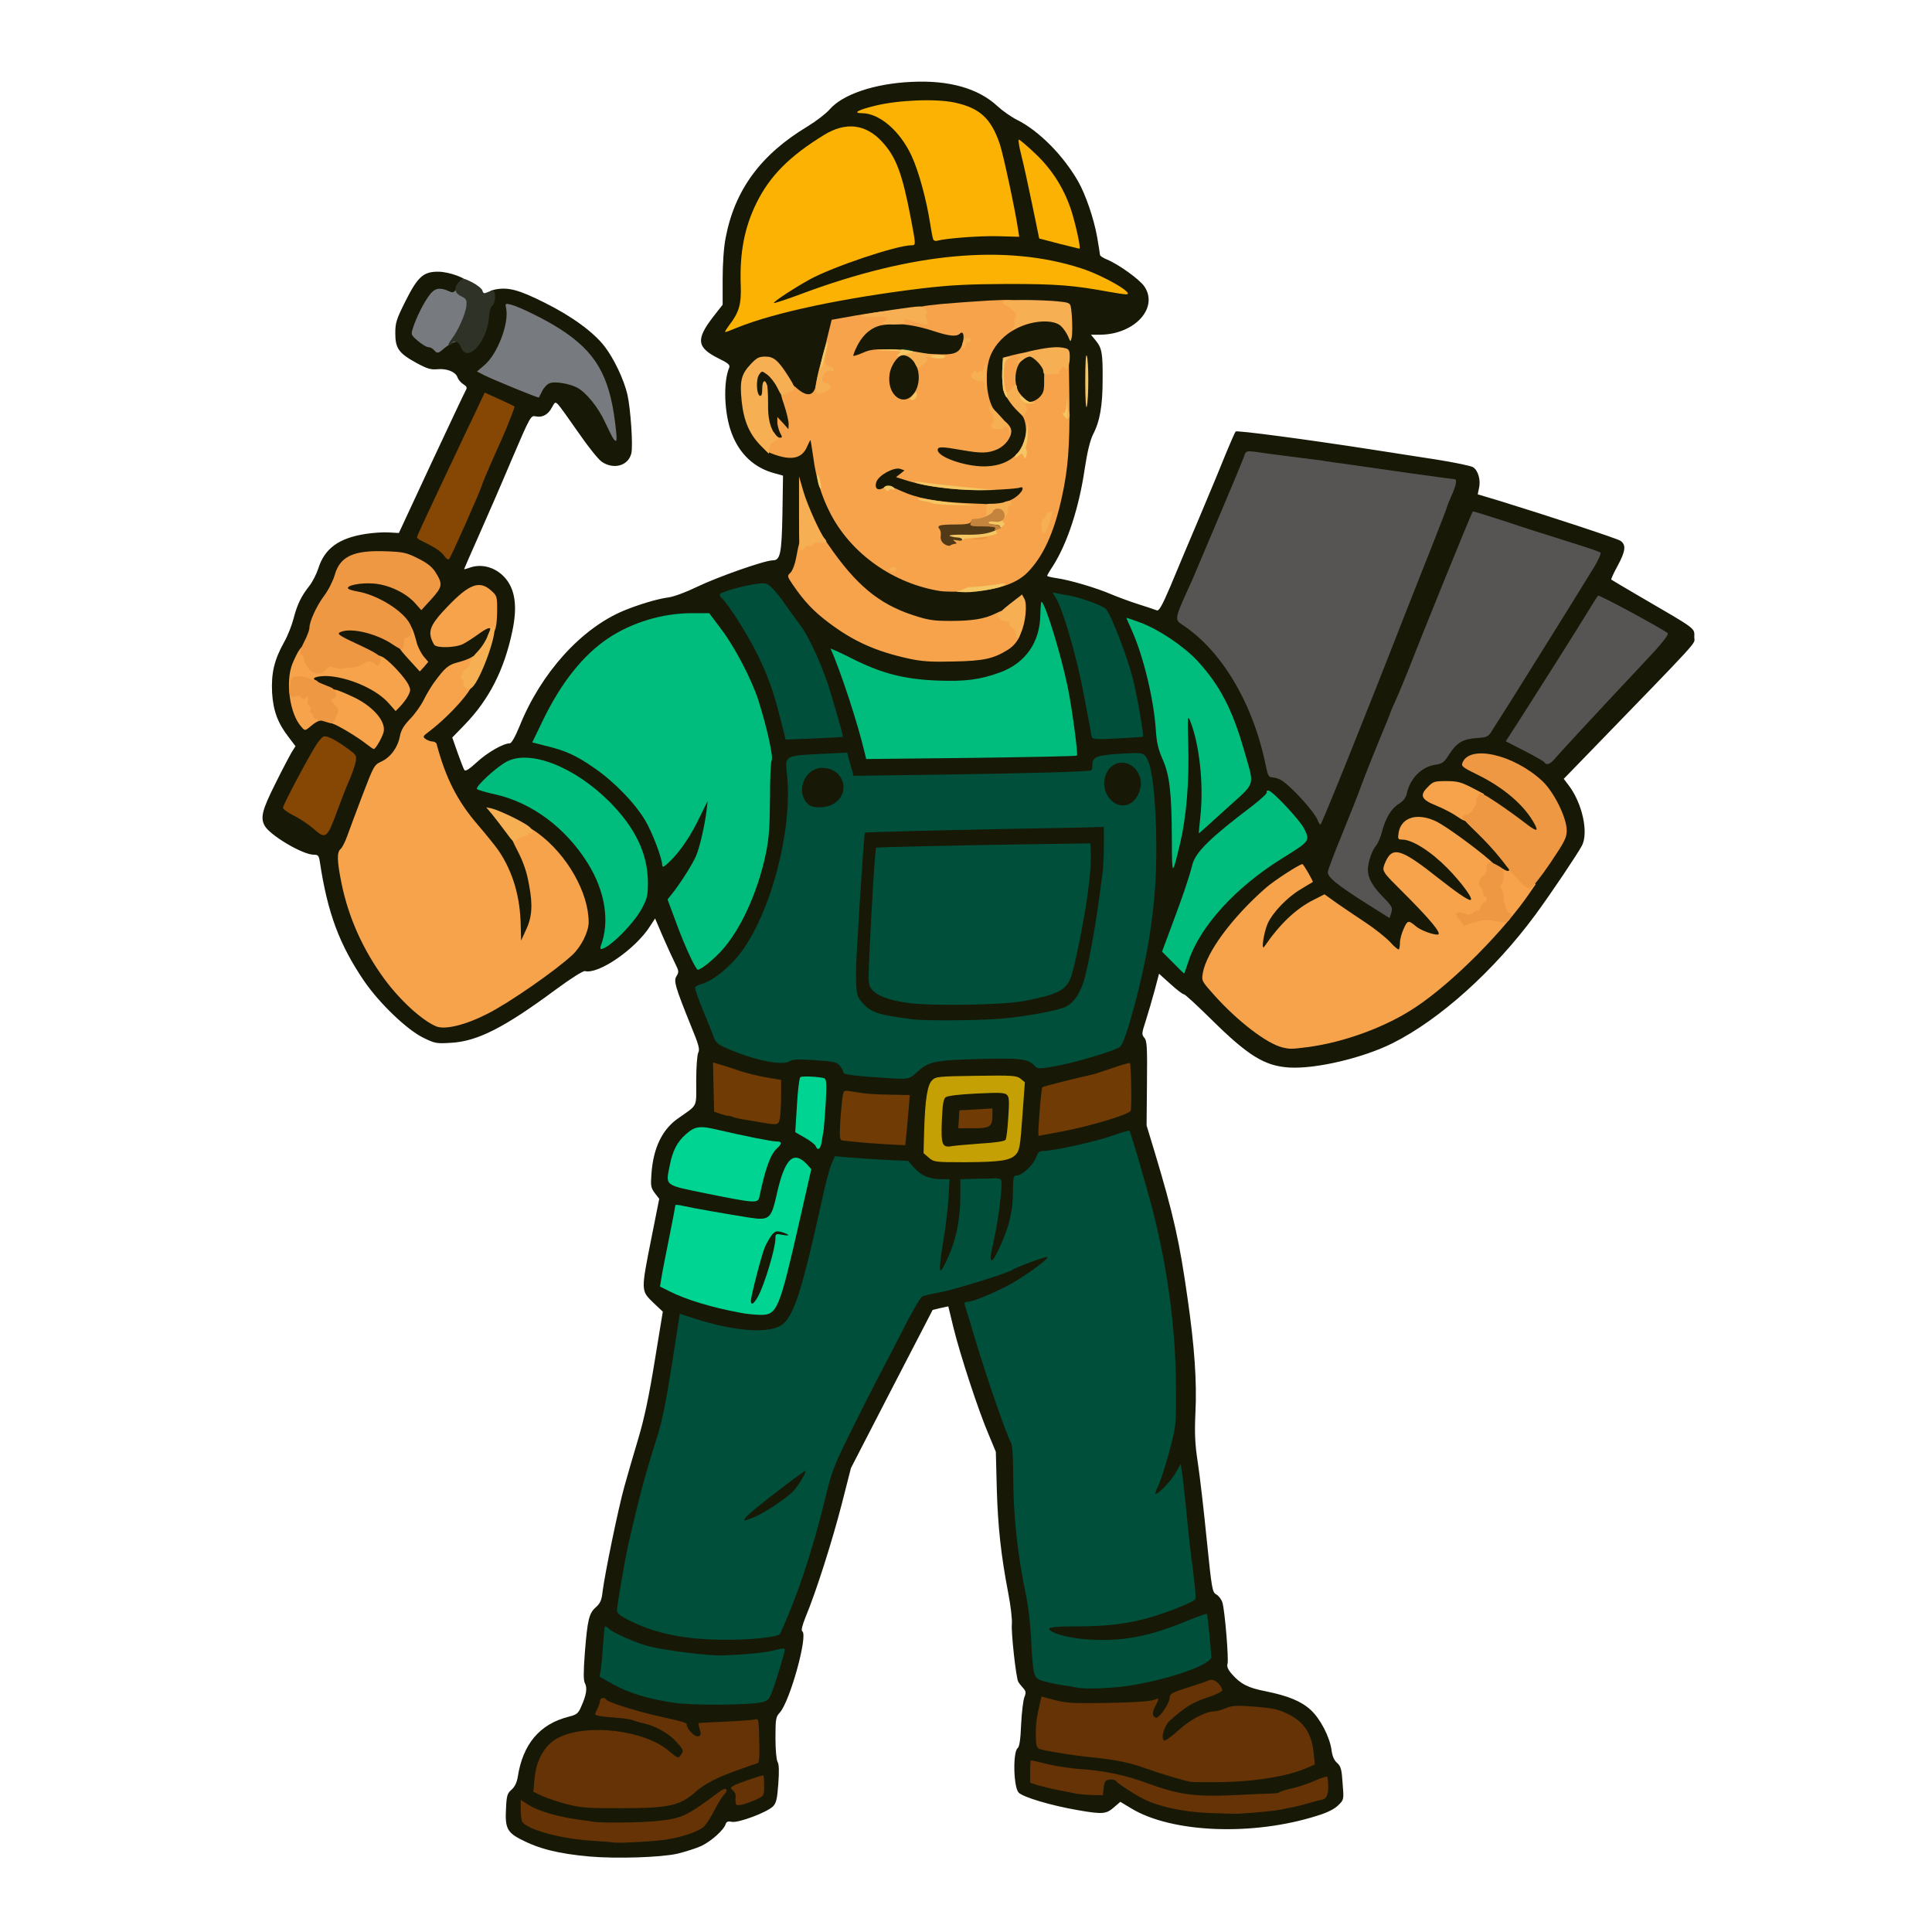
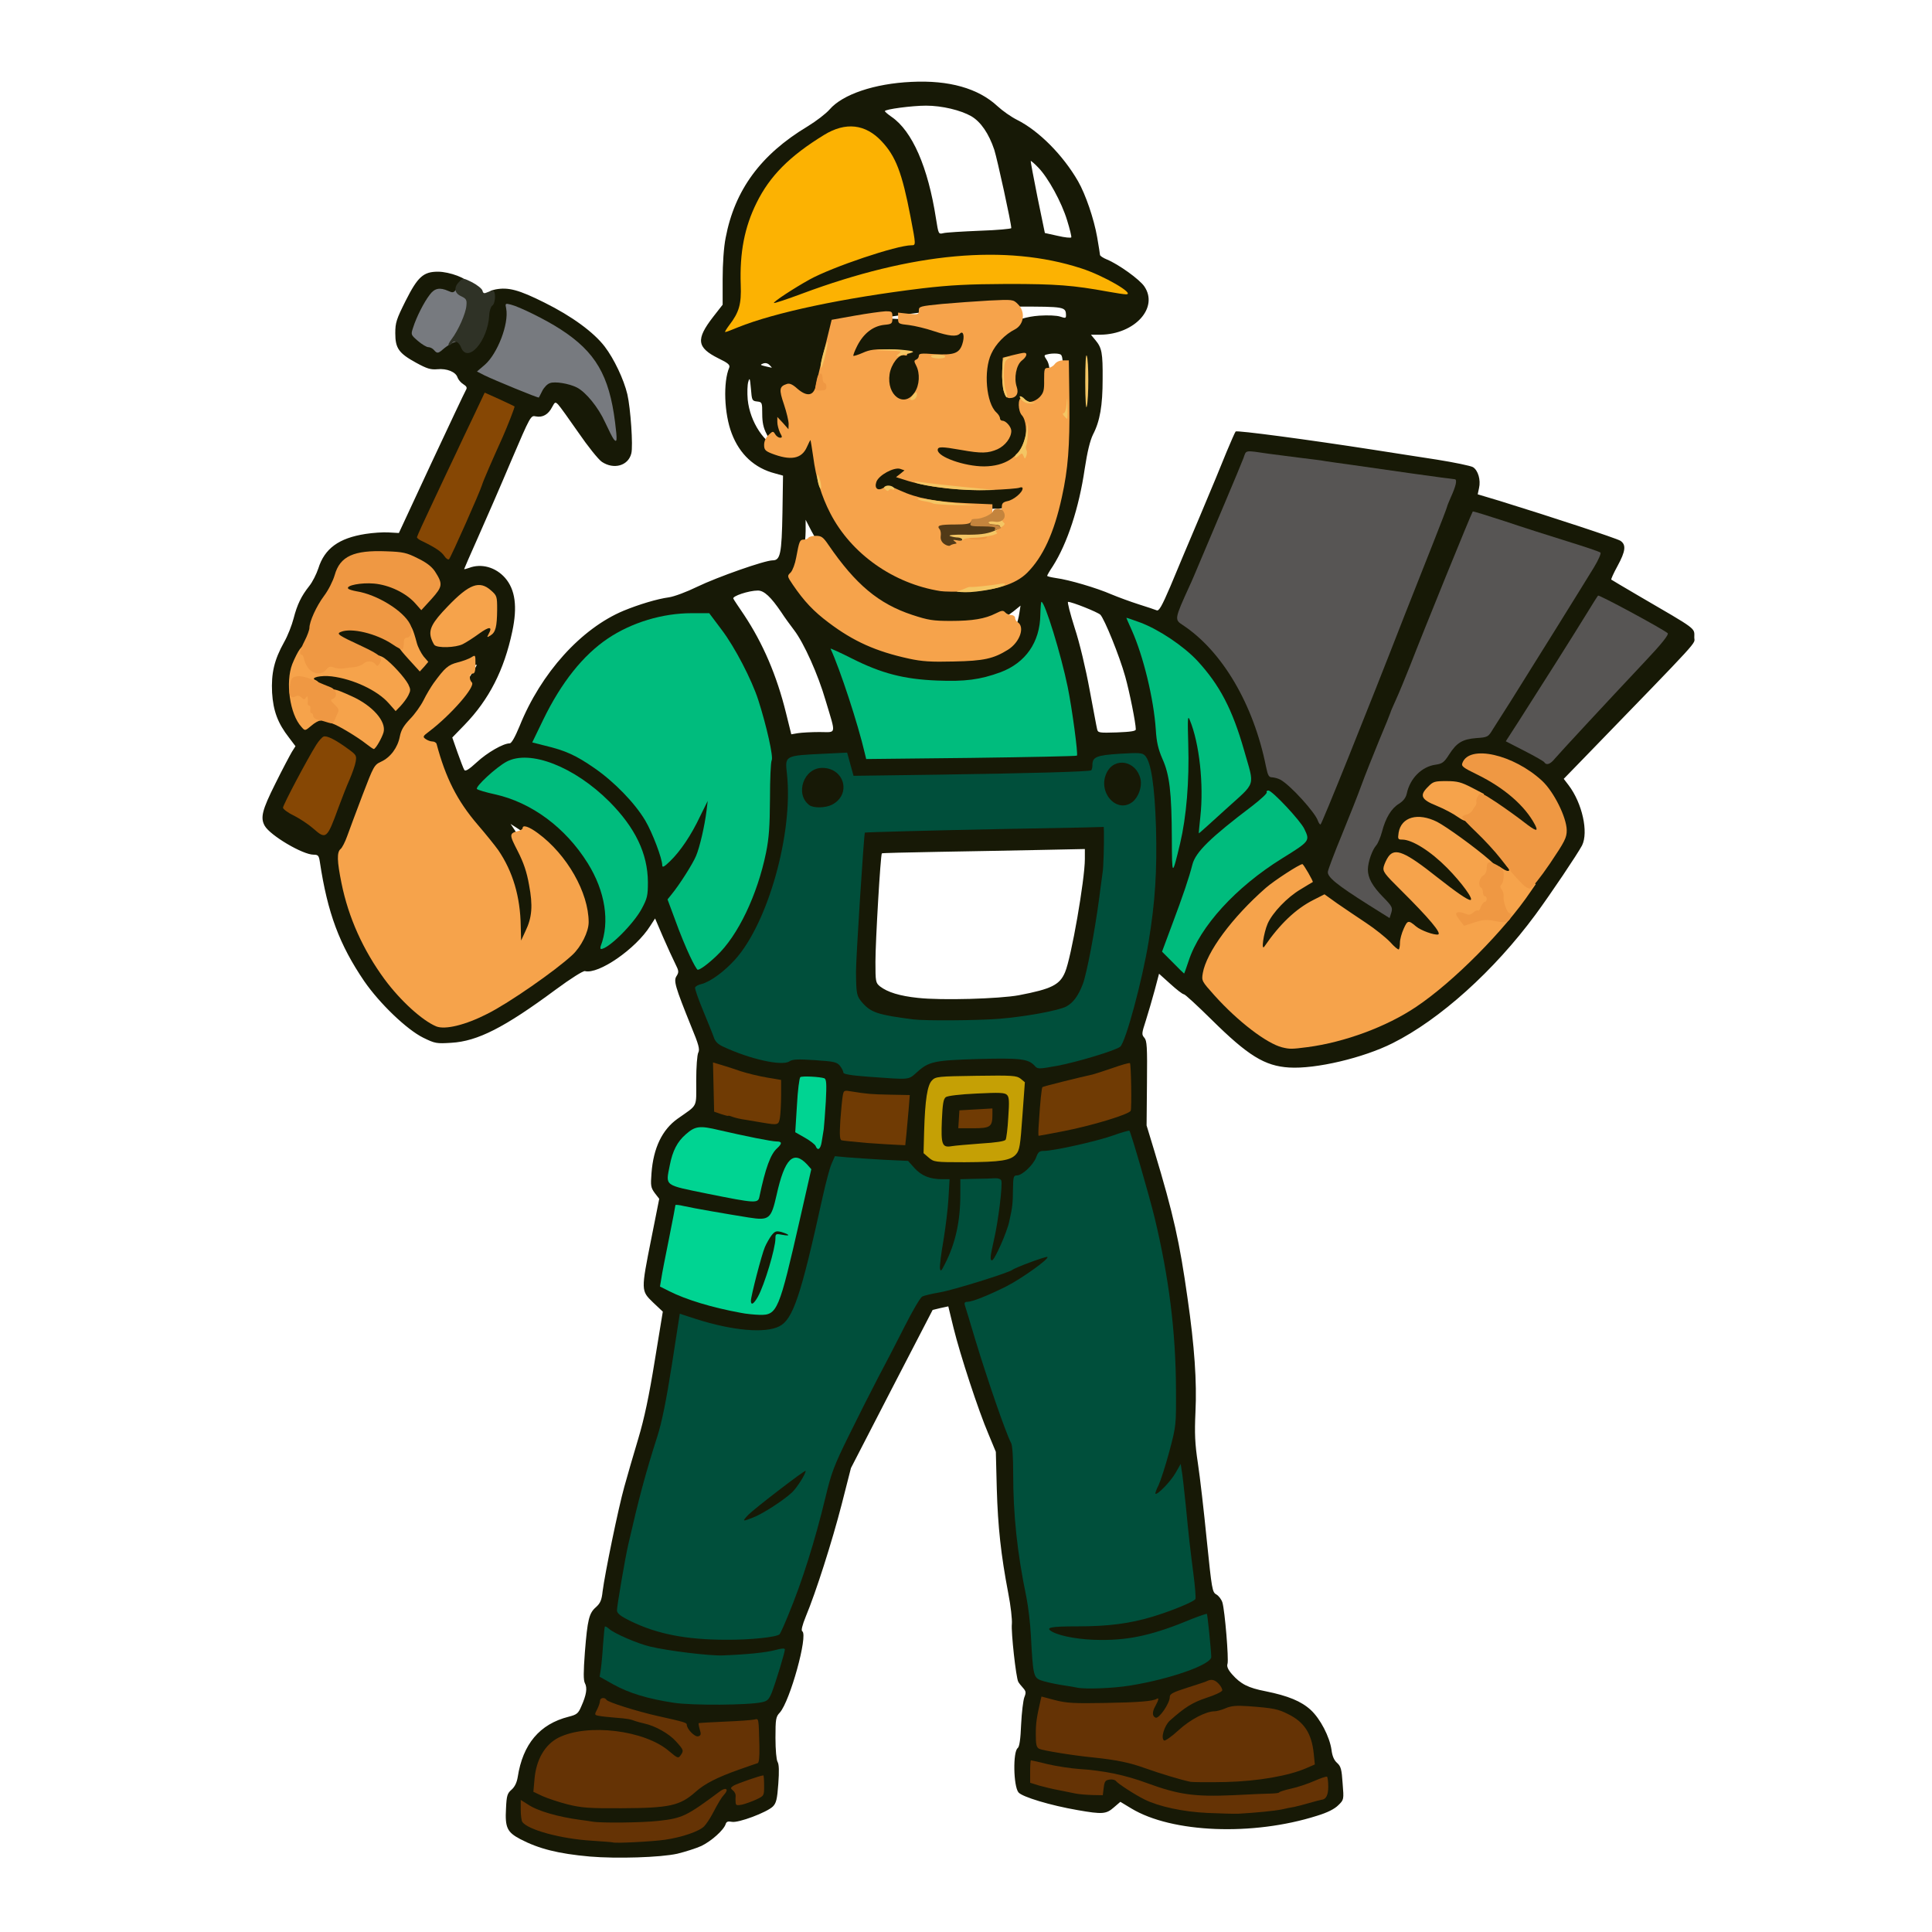
<svg xmlns="http://www.w3.org/2000/svg" version="1.0" viewBox="0 0 1024 1024">
  <g fill="#171906">
    <path d="M312.6 984c-16.8-1.5-27-4.1-36.8-9.2-7-3.7-8.2-6.1-7.6-16.4.3-6.7.7-7.9 2.9-9.8 1.7-1.5 2.8-3.7 3.3-6.7 2.7-17.5 11.6-28.1 27-32 4.3-1.1 5.1-1.7 6.7-5.5 2.7-6 3.3-9.8 1.9-12.3-.8-1.6-.8-5.7 0-16.4 1.4-17.4 2.2-20.7 5.9-23.9 2.3-2.1 3-3.7 3.5-8.4 1.2-9.4 8.3-44 11.5-55.4 1.6-5.8 4.9-17.2 7.4-25.5 3.2-10.7 5.7-22.5 8.7-41.1l4.3-26.2-5.2-4.9c-6.4-6.2-6.4-6.2-.9-33.8l4.2-21.1-2.4-3.1c-2.1-2.9-2.2-3.9-1.7-10.5 1-13.4 5.7-23.1 13.9-28.9 10.9-7.7 9.8-5.4 9.8-20 0-7.4.5-13.9 1.1-15 .9-1.7.2-4.3-3.7-13.7-8.6-21.3-9.5-24.4-7.8-26.9 1.3-2.1 1.2-2.7-.7-6.5-1.2-2.4-4.1-8.7-6.5-14.2l-4.2-9.8-2.6 4c-7.6 12.1-27.4 25.8-34.6 23.9-.9-.2-7.2 3.7-15.6 9.9-27 20-41.3 27.3-55.2 28.1-7.8.5-8.6.4-14.9-2.7-8.7-4.3-23.1-18.1-31.3-30-13.1-19.3-19.4-36-23.5-63.3-.5-3.2-.9-3.7-3.3-3.7-5.8 0-23-10.2-25.9-15.3-2.4-4.3-1.4-8.3 5.6-22.3 3.8-7.7 7.8-15.2 8.8-16.9l1.9-3-3.4-4.5c-6-7.7-8.4-14.2-9-23.9-.5-10.3 1.1-17.3 6.4-26.8 1.9-3.3 4.1-9 5-12.5 1.9-7.4 4.1-11.9 8.3-17.2 1.7-2.1 3.8-6.3 4.8-9.3 3.3-10.6 10.9-16.1 25-18.3 3.8-.6 9.4-1 12.3-.8l5.4.3 17.2-37c9.5-20.3 17.7-37.7 18.3-38.7.8-1.3.5-2-1.4-3.2-1.3-.8-2.6-2.4-3-3.5-.9-3-5.7-4.9-10.7-4.4-3.6.3-5.5-.3-11.2-3.4-9.3-5.1-11.1-7.7-11.1-15.7 0-5.6.6-7.4 5.5-17.2 6.4-12.7 9.4-15.4 17.1-15.4 6.2 0 15.9 3.7 15.9 6 0 1-.6 2-1.4 2.3-.8.3-1.6 1.6-1.8 2.9-.3 2.1-.8 2.3-6.6 2.3-7.4 0-7.5.2-12.8 11l-3.5 7 3.2 2.7c2.9 2.4 7.9 4.3 7.9 2.9 0-1.2 5.5-3.1 9.2-3.1 3 0 4 .5 5.1 2.7l1.4 2.7 2.5-4c3.4-5.3 4.8-9.9 4.8-15.1 0-3 .5-4.5 1.5-4.9.8-.4 1.5-1.7 1.5-3 0-1.9.7-2.4 3.6-3 6.8-1.3 12.4.2 26 7 14.5 7.2 26.1 15.7 31.9 23.3 4.9 6.4 10.1 17.3 12 25.3 1.7 7.4 3.1 27.4 2.1 31.3-1.6 6.6-9.3 8.7-15.6 4.5-1.9-1.3-7.5-8.3-12.5-15.6-5-7.2-9.8-13.9-10.7-14.8-1.5-1.5-1.7-1.4-3.2 1.4-2 3.9-5 5.6-8.6 4.9-2.7-.6-2.8-.5-13.1 23.6-5.6 13.3-13.6 31.6-17.6 40.6-4 9-7.3 16.5-7.3 16.7 0 .2 1.2-.1 2.6-.6 6.5-2.5 14.1-.4 19.1 5.3 5.4 6.2 6.6 15.3 3.8 28.4-4.3 20.4-12.3 36.1-25.3 49.5l-6.5 6.7 2.8 8c1.6 4.4 3.1 8.5 3.6 9.2.5.9 2.5-.3 6.6-4.1 5.5-5.1 14-10 17.4-10 1 0 2.8-3.2 5.3-9.2 11.3-28.1 32.6-51.7 55.1-61.1 8-3.3 17.9-6.3 24-7.1 2.8-.4 9.5-2.9 15-5.6 10.8-5.2 35.8-14 40-14 4.1 0 4.8-3.5 5.2-25.2l.3-19.7-4.3-1.2c-10.8-2.8-18.7-10.1-22.9-21.2-4-10.4-4.6-27.2-1.3-34.9.5-1.4-.6-2.4-5.8-4.9-11.4-5.7-12-10-2.7-22l5-6.4v-13.6c0-8.1.6-17 1.6-21.9 4.8-25.3 18.6-44.1 43.4-59 4.6-2.8 9.8-6.8 11.7-9 6.9-8 23.8-13.7 43.3-14.6 20-1 35.5 3.4 45.7 12.9 2.7 2.5 7.3 5.7 10.3 7.2 11.6 5.8 24.4 18.7 32.4 32.6 4 7 8.4 19.9 10.1 29.6.8 4.7 1.5 8.9 1.5 9.4s1.6 1.6 3.6 2.4c6.3 2.6 17.4 10.6 19.9 14.3 7.7 11.3-5 25.3-23.1 25.6h-5.2l2.4 2.9c3.4 4.1 3.9 6.7 3.8 20.7 0 13.9-1.4 22.2-5.1 29.3-1.6 3.3-3 9.1-4.4 18.2-3 20.6-9.2 39.5-16.9 51.6-1.7 2.5-3 4.8-3 5.1 0 .3 2.2.8 4.8 1.2 6.8.9 21.4 5.2 29.2 8.6 3.6 1.5 10.1 3.9 14.5 5.3s8.7 2.8 9.6 3.2c1.2.4 2.7-2.2 7.2-12.7 3-7.3 10.1-24.1 15.7-37.3 5.6-13.2 11.9-28.5 14.1-34 2.3-5.5 4.4-10.3 4.8-10.8.7-.7 37.7 4.2 73.1 9.7 9.1 1.4 24.2 3.8 33.5 5.2 9.4 1.5 18 3.3 19.2 4 2.7 1.7 4.2 6.8 3.2 11.1l-.7 3.3 11.7 3.5c28.1 8.7 61.8 19.8 63.9 21.1 3.2 2.1 2.8 5.5-1.5 13.4-2.1 3.8-3.5 7-3.3 7.2.3.2 6.6 4 14 8.3 32.1 18.7 30 17.1 30 22.4 0 3.8 5.4-2-58.9 64.3l-10.3 10.6 2.6 3.4c7.2 9.5 10.6 24.9 7.1 31.9-2.5 4.7-16.4 25.4-24.7 36.7-21.9 29.7-50.7 55.6-75.7 68.1-15.5 7.8-40.8 13.8-54.9 12.9-12.9-.8-21.8-6.3-41.2-25.5-7.4-7.3-13.9-13.3-14.5-13.3-.7 0-3.9-2.5-7.2-5.5l-6-5.4-2.3 8.7c-1.3 4.8-3.4 12-4.7 16.1-2.2 6.8-2.3 7.4-.8 9.1 1.4 1.6 1.6 4.7 1.4 24.2l-.2 22.3 4.1 13.5c10.2 33.8 13.4 48.3 17.6 78 3.7 25.6 5 44.4 4.2 60.5-.5 11.3-.3 16.6 1.3 27.1 1.1 7.2 3.2 25.5 4.7 40.7 2.7 26.3 2.9 27.6 5.1 28.8 1.2.7 2.7 2.6 3.2 4.3 1.3 4.4 3.4 30 2.7 32.4-.5 1.4.2 3.1 2.4 5.6 4.6 5.2 8.5 7.2 17.8 9 11.9 2.4 18.9 5.3 23.9 9.9 5.1 4.7 10 14.2 11 21.1.4 3.4 1.4 5.6 3 7 2 1.8 2.4 3.4 2.9 10.8.7 8.6.7 8.7-2.3 11.6-2 2-5.7 3.9-11.3 5.6-34 10.8-76.9 9.1-98.4-3.9l-5.8-3.5-3.5 3c-4 3.5-6 3.7-19.1 1.4-14.5-2.5-29.4-7-31.4-9.4-2.7-3.3-3-21.6-.4-23.5.9-.7 1.5-4.7 1.8-12.5.3-6.3 1.1-12.8 1.7-14.4 1-2.5.9-3.2-.7-5-1.1-1.2-2.2-2.6-2.5-3.2-1.2-2-3.9-26.6-3.4-30.7.2-2.3-.6-9.6-1.9-16.2-3.9-20.4-5.5-35.2-6.1-55.5l-.5-19.5-3.9-9.4c-5.4-12.6-15-42-18.5-56.2l-2.8-11.5-4.2.9-4.1 1-21.7 41.9-21.6 41.9-4.9 19.2c-5.1 19.8-13.7 46.7-19 59.4-1.9 4.7-2.6 7.5-1.9 7.9 3.2 2-6.5 37.1-11.9 43.1-2.1 2.2-2.3 3.4-2.3 13.4 0 6.4.5 11.7 1.1 12.7.8 1.3.9 4.9.4 11.7-.6 8.2-1.1 10.2-2.9 12-3.2 3.1-18.3 8.8-21.7 8.1-2.1-.4-2.9-.1-3.3 1.2-1 3.2-7.7 9.1-12.9 11.6-2.9 1.3-8.6 3.1-12.7 4.1-9 2-32.2 2.7-46.4 1.5zm47.9-14.3c7.4-2.4 9.7-3.9 12-7.7.6-1.2.4-1.1-1.1.1-4.1 3.4-11.1 5.2-25.6 6.4-22.2 2-45.2 0-61-5.3-7.4-2.5-6.7-.3 1 3.1 5.9 2.6 17.4 5.4 25.2 6.1 2.5.2 12.8.3 23 .1 16.8-.2 19.2-.5 26.5-2.8zm320.2-14.5c10.4-2.5 18.4-5 19.7-6.3 1.9-1.8-.5-2.2-4.1-.6-2.1.9-6.3 2.1-9.3 2.9-3 .7-5.7 1.6-6 2-.3.4-11.1 1-24 1.4-24.5.7-36.6-.4-45.4-4.1-4.5-1.9-5.9-1.9-2.6 0 2.8 1.6 10.7 4.1 19.5 6.1 9.4 2.1 40.4 1.3 52.2-1.4zm-333.7-.6c6.8-.5 13.7-3.4 18.7-7.9 2.1-1.8 6.1-4.5 8.8-6 5.8-2.9 21-8.7 23.1-8.7 1.1 0 1.4-1.9 1.4-8.6v-8.7l-8.2.6c-4.6.4-10 .7-12 .7-3.7 0-3.8.1-3.8 3.5 0 3.1-.3 3.5-3.5 4.1-1.9.3-4.3.4-5.3.2-1.5-.4-1.7.1-1.4 3.2.9 8.9-5.4 10.9-13.2 4.1-9.8-8.5-31.9-13.3-45.1-9.7-9.4 2.5-13.5 5.6-17.3 13.1-1.1 2.2-2.3 5.8-2.6 8.1-.7 4.1-.7 4.1 3.6 6.1 9.2 4.4 15.1 5.6 29.8 6.2 14.4.6 16.3.6 27-.3zm52.9-4.8c1.2-.7 2.1-1.8 2.1-2.5 0-1.6-.3-1.6-5.1-.1-3.1.9-3.9 1.6-3.9 3.4 0 2.1.3 2.2 2.4 1.4 1.4-.5 3.4-1.5 4.5-2.2zm181.9-4.4c.4-3.8-1.1-4.3-10.8-4.4-3.6 0-10-.9-14.2-1.9l-7.8-1.8v2.3c0 1.9.9 2.6 5.3 3.9 2.8.9 8.4 2.1 12.2 2.6 3.9.6 7.9 1.5 9 2 3.8 1.6 6 .6 6.3-2.7zm92.2-6.9c15.4-3.4 19-5.1 19-8.5 0-1.5-.7-4.3-1.5-6.3-3.7-9-11.5-13.7-25.7-15.8-7.7-1.1-9.2-1-13 .4-2.4 1-5.1 1.7-6 1.7-4.6 0-13 4.4-19.2 10.1-5.9 5.4-6.9 6-10.3 5.7l-3.8-.3v-5.7c0-5.4-.1-5.7-2.7-6.2-2.5-.5-2.8-1-2.8-4.3v-3.8h-23.2c-12.8 0-24.9-.4-26.9-.8l-3.5-.9-1.2 6.5c-1.7 9-1.5 12.5.6 13.6 1.7.9 13.5 2.7 35.5 5.5 7.4 1 14.9 2.7 20.5 4.7 8.3 3 18.9 6.2 24.2 7.3 5.8 1.2 29.6-.5 40-2.9zm-311.3-18.3c-1-1-1.7-2.4-1.7-3 0-.7-.2-1.2-.4-1.2s-1.3-.3-2.3-.7c-1.1-.4-.6.7 1.6 3 3.5 3.7 5.9 5.3 2.8 1.9zm265.8-21c-.2-.2-1.4 0-2.9.4-1.7.4-2.6 1.3-2.6 2.6 0 1.9.1 1.8 2.9-.4 1.5-1.3 2.7-2.4 2.6-2.6zm-227.6 0c4-.9 4.8-2.5 9.6-19.1.4-1.4.3-2.1-.2-1.8-.5.4-8 1.1-16.6 1.7-13.2 1-17.6.9-28.4-.4-17.6-2.2-27.7-4.5-35.2-7.8-3.5-1.6-6.5-2.7-6.6-2.6-.1.2-.5 4.1-.8 8.8l-.6 8.5 6.8 3.7c13.3 7.3 33 11 54.6 10.2 7.7-.2 15.5-.8 17.4-1.2zm194.9-8.8c14.7-2.3 30.3-6.8 38.7-11.2l3.9-1.9-.2-5.9c-.2-3.3-.5-7.1-.8-8.6l-.5-2.7-4.6 2c-25.3 10.8-53.9 13.7-73.3 7.2-5.4-1.8-5.5-1.9-5.8-6l-.3-4.3h15.3c21.3 0 34.5-2.5 54.1-10.2 8.7-3.5 8.6-3.1 6.7-15.8-.5-3.6-1.6-13.7-2.5-22.5-.8-8.8-1.8-17.5-2.1-19.3l-.5-3.3-4 3.5c-2.9 2.7-4.8 3.6-7.4 3.6-3.3 0-3.5-.2-3.5-3.3 0-1.8.9-5.2 2.1-7.6 2.9-6 8.7-29.4 9.5-38.3 1.5-17.4-3.8-64.2-10.7-93.8-1.8-7.9-12.9-47.1-13.5-47.9-.1-.1-3.1.6-6.6 1.8-7.5 2.5-29.1 7.1-33.3 7.1-2.6 0-3.3.5-4.3 3.4-1.5 4-7.4 9.6-10.2 9.6-1.8 0-2 .7-2 7.6 0 9.8-2.3 20.1-6.7 29.7-3.6 7.7-3.6 7.7-7.5 7.7H522v-4.5c0-2.4.9-8.2 1.9-12.7 1.1-4.6 2.2-11 2.6-14.3.3-3.3.9-7.2 1.1-8.7l.6-2.8H512v8.3c0 13.8-2.5 25.4-8 36.5-1.8 3.7-2.4 4.2-5.5 4.2H495v-5.4c0-3 .9-10.5 1.9-16.8 1.1-6.2 2.3-14.8 2.7-19l.7-7.8h-3.9c-6.5 0-11-1.8-14.7-5.9l-3.4-3.8-14.4-.7c-7.9-.4-15.3-.9-16.4-1.2-2.8-.6-4.8 4.3-8.5 21.1-8.1 36.6-12.2 52-16.1 60.3-4.2 8.8-7.2 10.2-21.9 10.2-11.1 0-21.1-1.5-32.1-5-3.3-1-5.9-1.7-5.9-1.6 0 3.4-9.3 56.5-10.5 59.6-6.6 18.3-16.1 56.1-20.4 81.1l-1.8 10.7 7.3 3.6c14.5 7.2 31.4 10.2 52.8 9.3 19.7-.8 19.3-.6 23.7-10.9 7.2-16.8 14.9-41.1 20.4-64.1 3.1-13 4.5-16.8 12.5-33 4.9-10 11.9-23.8 15.5-30.7 3.7-6.9 10-19.1 14.1-27.2 4.1-8.1 8.2-15.1 9.2-15.6.9-.5 5.1-1.5 9.2-2.2 7.2-1.2 36.3-10.3 38.5-11.9 2.6-2.1 17.9-7.1 21.5-7.1 3.9 0 4 .1 4 3.3 0 2.8-.9 3.9-7.3 8.9-7.6 5.8-19.6 12.3-29.5 16-3.1 1.1-5.8 2.2-6 2.3-1.1.9 19 61.4 22.7 68.3.7 1.2 1.1 7.6 1.1 15.9 0 21 2.5 44.6 7.1 66.1 1.1 5.2 2.4 16.6 2.9 25.5 1 18.3.8 17.9 9.9 19.8 15.3 3.2 22.6 3.5 35.9 1.3zM407.2 691.3c1.4-1.6 2.8-3.9 3.2-5.3 7.2-26.7 7.5-28 5.5-28-1.2 0-1.9.7-1.9 2 0 4.6-6.1 24.6-9.1 29.8-1 1.8-1.9 3.5-1.9 3.8 0 1.2 1.9.1 4.2-2.3zm-8.9-19.8c3.1-11.7 4.7-16 7.7-19.7l2.1-2.8H402c-3.3 0-9.3-.6-13.3-1.4-13.4-2.7-26.9-4.7-27.5-4.1-.6.6-7.2 32.1-7.2 34.6s14.1 8.4 28.1 11.8c13.5 3.1 12.3 3.4 13-2.9.4-3 1.8-10 3.2-15.5zm24.4-35.7c2.9-13.1 3.1-14.4 1.6-16-.9-1-2-1.8-2.5-1.8-1.6 0-5.6 10.3-7.4 19-1.1 5.4-2.4 9.1-3.6 10.2-1.8 1.6-1.7 1.7 1.4 2.1 7.9.9 7 2 10.5-13.5zm-22.1-9.9c.9-3.9 2.4-9.4 3.5-12.2 1.1-2.7 1.8-5.2 1.5-5.4-.6-.6-26.9-6.4-31.7-7-3-.4-4.2.1-7.3 2.8-2 1.7-4.4 4.6-5.3 6.3-1.9 3.6-4.5 13.8-3.7 14.6.6.6 40.7 8.9 41.2 8.5.2-.2 1-3.6 1.8-7.6zm128.3-13.8c7.7-1.5 8.4-3 9.8-20.4 1.6-20.2 3-18.9-21.4-18.5-17 .3-18.4.4-20.3 2.4-2.4 2.4-3.8 10.7-4.1 24.5-.2 7.8 0 8.4 2.5 10.6 2.5 2.2 3.5 2.3 15.9 2.3 7.3-.1 15.2-.5 17.6-.9zm-51.5-12.7c.3-2.6.6-7 .6-9.9v-5.3l-9.7-.6c-5.4-.4-11.7-.8-14-1.1-5-.5-5-.4-5.5 11l-.3 8 10.5.7c5.8.4 11.6.9 13 1.1 1.4.2 3 .5 3.6.6.6 0 1.4-2 1.8-4.5zm-43.2-15.6.3-9.3-4.1-.3-4.2-.3-.7 11.8c-.4 6.4-.3 11.9.1 12 .5.2 2.3 1.1 3.9 2.1l3 1.9.7-4.3c.3-2.4.8-8.5 1-13.6zm131.7 11.7c4.6-.9 13.2-3.2 19.1-5.1 10.6-3.3 10.7-3.4 11.3-6.8.3-1.8.3-6.1 0-9.5-.5-5.2-.8-6.1-2.2-5.5-4.1 1.7-11.7 3.8-24.4 6.8-7.5 1.8-14 3.5-14.2 3.8-.3.2-.8 4.6-1.2 9.7-.6 8.9-.5 9.3 1.3 8.8 1-.3 5.7-1.3 10.3-2.2zm-155.5-6.6c.3-1.7.6-5.5.6-8.3v-5.2l-7.7-1.3c-4.2-.7-10.9-2.4-14.7-3.7-3.9-1.3-7.2-2.4-7.3-2.4-.5 0-.3 11.6.3 15.1s.8 3.6 7.8 5.3c19.3 4.6 20.2 4.6 21 .5zm72.8-23.8c6.4-6 9.7-6.5 38.5-6.6 24.3 0 25.2.1 28.1 2.2l3 2.2 8.8-1.8c9.4-2 27-7.6 29.1-9.3 2.6-2.1 11.6-34.4 14.8-53.3 3.9-22.5 5.6-58.2 3.6-74.5l-.7-5.5-1.2 3.7c-1.9 5.5-5.4 7.8-11.6 7.8-2.8 0-6.2-.6-7.6-1.3-3.4-1.7-6-7.2-6-12.7v-4.5l-13.2.7c-7.3.4-37 1-66 1.4l-52.8.6v4.7c0 8.5-4.8 12.1-15.7 12.1-9.7-.1-12.3-2.7-12.3-12.5 0-6.1 1.8-10.5 5.2-12.9 2.6-1.9 13.8-2.2 17-.5 2.3 1.2 3.1.8 2.3-1.2-.4-1.1-2.8-1.3-12.4-.9-6.6.3-12.3.9-12.7 1.3-.4.4-.9 8.7-.9 18.5-.1 14.8-.6 19.8-2.7 30.2-3.1 15-8.9 31.4-15.4 44.2-5.9 11.3-16 22.2-24.1 25.9-6.1 2.7-6.1 1.7-.2 15.6 2.2 5.1 3.9 9.6 3.9 10.1 0 2.6 21.9 10.4 28.5 10.2 13.6-.3 33.1.3 35.2 1.1 1.4.5 3 2.2 3.6 3.8l1 2.8 13.1 1c7.2.5 13.6 1 14.3 1.1.7.1 3.1-1.6 5.5-3.7zM705.5 549c10.2-2.7 20.1-6.4 29-10.8 19.7-9.7 44.1-31 63.9-55.7 10-12.5 28.6-40.2 28.6-42.7 0-4.4-7.6-18.2-12.6-22.9-8.1-7.5-25.3-15.8-29.9-14.4-.8.3-2.3.8-3.2 1.1-1.3.4.5 1.7 6.2 4.7 9.6 5 17.2 10.4 21.6 15.4 5.4 6.2 8.9 12.5 8.9 16 0 3.2-.2 3.3-3.9 3.3-3.1 0-5.1-.9-9.8-4.6-8.4-6.5-20.9-14.7-27.9-18.3-7.4-3.8-12.2-4-16-.8l-2.7 2.3 5.9 2.2c8.1 2.9 14.6 7.3 22.7 15.1 11 10.6 16.7 18.2 16.7 22.5 0 3.5-.1 3.6-3.5 3.6-4.2 0-8.1-2.3-20.1-12-10.7-8.6-21.9-15.8-26-16.6-2.1-.4-3.7 0-5.7 1.6-1.5 1.2-2.7 2.5-2.7 2.9 0 .4 1.9 1.2 4.3 1.8 12.5 3.4 33.7 24.7 33.7 34 0 3.1-.2 3.3-3.5 3.3-4.8 0-7.1-1.3-20.4-11.8-6.3-5-13.1-10-15.2-11.1l-3.8-2.2-1.7 2.7-1.8 2.6 9.4 9.2c14.7 14.3 21 22 21 25.5 0 2.6-.4 3.1-3.5 3.7-4 .7-7.2.1-12.7-2.6l-3.8-1.8-1 3.6c-.5 2.1-1.1 4.8-1.2 6.2-.2 2-.9 2.6-3.5 2.8-2.6.3-3.8-.4-7.4-4.2-2.3-2.5-10.6-8.9-18.5-14.2l-14.3-9.6-4.9 2.7c-6.2 3.3-17.3 14-20.7 20-2.4 4-3.1 4.5-6.2 4.5h-3.6l.6-7.4c.3-4.1 1.4-9.4 2.5-11.8 2.6-5.8 9.5-13.4 15.9-17.5 5.2-3.3 6.7-5.3 3.9-5.3-4.7 0-27.8 20.6-36.9 32.9-4.6 6.2-10.7 17.5-10.7 19.8 0 4 23.7 26.5 34.2 32.4 5 2.8 5.8 3 13.8 2.5 4.7-.2 12.1-1.4 16.5-2.6zm-461.8-9.6c11.2-3.7 26.8-13.1 46.3-28 11.7-8.8 14.3-11.6 17-17.7 1.9-4.3 2-5.4 1-10.5-3.3-16.5-16.1-33.1-34.4-44.6l-3-1.9 2.3 3.4c11.3 17 15.2 41.4 9.1 55.8-2.1 4.7-2.5 5.1-5.6 5.1H273v-7.2c-.1-15.2-4.2-28.9-11.9-40.2-1.7-2.4-6.5-8.4-10.7-13.2-10.5-12.3-17.2-24.8-20.7-38.4-1.2-4.7-1.8-5.4-4.8-6.4-2.9-.9-3.4-1.6-3.7-4.7-.3-3.3.1-3.9 5.2-7.8 7.5-5.8 17.3-16.3 22.4-24.1 2.3-3.5 4-6.5 3.9-6.6-.1-.2-2.9.5-6.2 1.4-6.1 1.7-7.6 3-13.7 11.3-1.4 2-3.9 6.1-5.3 9-1.5 3-4.7 7.5-7.2 10-3.4 3.6-4.7 5.8-5.4 9.3-1.1 5.8-4.9 11-9.9 13.3-4.1 1.9-4.5 2.8-16 34.1-2.1 5.7-4.6 11.2-5.5 12.1-1.5 1.7-1.4 2.6.5 12 6 29.4 24 59 44.3 72.6 5.8 3.9 8.4 4.2 15.4 1.9zm134-36.6c9.9-10.2 18.7-27.7 24.1-47.7 2.2-8.4 2.6-12.4 3.1-32.6.6-21.8.5-23.5-1.6-32.5-5.3-21.7-13-38.9-23.8-53.2l-6.6-8.8h-6.2c-7.2 0-20 2.9-28.7 6.4-17.9 7.3-34.5 24.3-45.6 47-4.4 9-4.7 10.6-1.5 10.6 4.8 0 17.3 5.5 26.2 11.5 16.3 11 27.5 24.4 33.4 40.2l3.2 8.3 2-2.3c3.5-3.7 9.9-14.3 12.9-21.2 2.7-6.2 3-6.5 6.3-6.5h3.4l-.7 8.2c-.8 9.8-3.1 20.5-5.7 26.6-2.2 5.2-9.9 17.2-12.2 19-1.4 1.2-1.3 2.1 1.4 9.5 4.7 12.9 9.2 22.7 10.4 22.7.6 0 3.4-2.4 6.2-5.2zm250.2 1c4.5-15.3 26.1-38 49.8-52.6 5.6-3.4 10.5-6.7 10.8-7.2.8-1.3-2.6-6.1-9.3-13.2l-5.5-5.8-3.1 2.2c-7.6 5.3-26.5 20.9-30.4 25.2-2.3 2.5-4.5 6.1-4.9 7.9-.6 3.1-9.1 28.2-12.9 37.9l-1.8 4.7 2.4 2.6c1.3 1.4 2.6 2.5 3 2.5.4 0 1.2-1.9 1.9-4.2zm-296.8-16.3c5.3-5.6 9.2-14.2 9.1-20 0-6.2-3.8-17.5-8.4-25.3-7.7-13.3-27.3-29.1-43.3-35.1-10.4-3.9-15.9-2.6-25.5 5.7l-4.4 3.9 6.8 1.3c18 3.4 37.5 17.8 49.1 36.5 6.2 10 8.7 18.1 9.3 29.8.5 11 .2 10.9 7.3 3.2zM724 471c-3.5-6.8-2.2-20.8 2.4-25.9.9-1 2.3-4.3 3.1-7.3 1.9-7.3 4.9-12.3 9-14.8 2.2-1.4 3.6-3.1 4.1-5.3 1.7-8.2 8-14.4 15.3-15.4 3.5-.5 4.5-1.2 7.1-5.3 4.1-6.4 7.1-8.2 14.5-8.8 6-.4 6.3-.6 8.7-4.6 1.4-2.2 5.7-9 9.6-15.1 14-22.1 42.2-67.6 43.8-70.6.8-1.7 1.4-3.2 1.2-3.3-.2-.2-8.8-2.9-19.3-6.1-10.4-3.1-23.8-7.4-29.7-9.4l-10.8-3.7-2.9 7c-1.6 3.9-6.1 15-10.1 24.6-3.9 9.6-9.3 22.9-12 29.5-2.7 6.6-6.6 16.3-8.6 21.5-2 5.2-4.9 12.3-6.5 15.8-1.6 3.5-2.9 6.5-2.9 6.8 0 .2-2.7 7-6.1 15-3.3 8.1-7.6 18.8-9.4 23.8-1.8 5-6.3 16.3-9.9 25.1-3.6 8.8-6.6 16.5-6.6 17.2 0 1 16.4 13.3 17.7 13.3.2 0-.6-1.8-1.7-4zm-551.5-35.2c1.3-4.3 7.3-20.3 9.9-26.1 1.4-3.2 2.6-6.1 2.6-6.6 0-1.4-10.8-8.4-12.2-7.8-1.3.5-17.8 29.6-17.8 31.3 0 .5 2.2 2 4.9 3.3 2.7 1.3 6.2 3.7 7.8 5.2 3.4 3.4 4 3.5 4.8.7zm453.8-35 .1-24.8h3.2c3.3 0 3.4.1 5.8 8.3 3.8 12.8 3.8 13.2 4.5 30.8l.6 16.7 9.8-9.2 9.8-9.1-3.5-12.3c-6.8-23.6-14.1-36.9-27-49.8-5.8-5.7-22.3-17.4-24.6-17.4-.3 0 .9 4.6 2.7 10.2 4 12.4 7.1 27.9 7.9 39.6.4 6.6 1.3 10.3 3.5 15.4 3 6.8 4.8 17 5 29.8l.1 6.5 1.1-5c.5-2.7 1-16.1 1-29.7zm92-18.9c9-22.8 19.2-48.6 22.7-57.4 3.4-8.8 10-25.5 14.6-37.2 4.6-11.7 8.4-21.5 8.4-21.9 0-.3.7-2.1 1.6-4 .9-1.9 1.4-3.7 1.2-4-.3-.3-9.7-1.8-20.9-3.4-11.2-1.6-27.1-3.8-35.4-5-15.8-2.2-32.2-4.4-41.6-5.5l-5.6-.6-1.3 3.3c-.8 1.8-5.3 12.5-10.1 23.8-4.7 11.3-10.5 25-12.8 30.5-2.3 5.5-4.8 11.4-5.6 13-.7 1.7-2.3 5.2-3.5 8l-2.1 5 3.8 3c22 17.4 35.8 41.4 42.3 73.8 1 4.8 1.5 5.7 3.3 5.7 1.2.1 3.2.6 4.5 1.3 2.8 1.6 11.6 10.1 15 14.5l2.6 3.4 1.2-2.5c.8-1.4 8.7-21.1 17.7-43.8zm-134 22.1c-.6-.7-2.3 2.3-2.3 4 0 .8.6.4 1.3-1 .8-1.4 1.2-2.7 1-3zm255.8-25.5c5.5-6 11.9-13 28.9-30.9 8.7-9.3 9.2-10 7.4-11.3-2.8-2.1-26.3-15.3-27.2-15.3-.4 0-3.1 3.9-6.1 8.8-6.2 9.9-26 41.3-33.9 53.5l-5.2 8.2 8.1 4.1 8.2 4.1 7.2-7.6c4-4.2 9.6-10.3 12.6-13.6zm-302.5 19.8 30-.6-1.7-12.6c-1-6.9-2.5-16-3.4-20.1-1.5-7.4-7.4-29.2-7.9-29.8-.2-.1-1.3 2.5-2.6 5.9-3.1 8.7-9.3 14.7-18.7 18.2-11.2 4.1-18.7 5-36.7 4.4-18-.5-29.5-2.9-42-8.6-5.5-2.5-6.7-2.7-6.1-1.3 2.9 7.1 8.4 25.1 12.5 41l1.1 4.2h22.8c12.5 0 36.3-.3 52.7-.7zM199 388.5c1.2-2.2 1-2.8-1.4-5.9-3.6-4.8-7.9-7.8-15.6-11.1-19.1-8.1-19-8.1-19-11.9 0-3.2.3-3.6 3.6-4.2 11.3-2.1 30.6 3.6 40 11.8 3.5 3.1 3.7 3.1 5 1.3 2.2-3 1.8-4-4.3-10.5-4.8-5.2-7.5-7.1-18.2-12.3-12.4-6.1-12.6-6.2-12.9-9.8-.4-4.3.8-4.9 10.4-4.9 9.8 0 20.9 4 27.8 10l3.4 3-.7-3.2c-2.6-11.2-14.2-20.6-30-24.2-5.4-1.2-5.6-1.4-5.9-4.8-.3-3.4-.1-3.7 3.4-4.8 2.4-.8 7.2-1.1 13.3-.8 10.2.5 16.2 2.7 22.9 8.3l3 2.5 3.1-3.8 3-3.9-2.4-3.6c-5.4-7.9-22.4-12.7-34.2-9.8-7.4 1.9-11 5.2-12.9 11.9-.9 3.1-3.4 8.1-5.6 11-4.5 6-6.3 9.9-7.8 16.9-.6 2.6-2.8 7.7-4.9 11.3-2.2 3.6-4.4 8.2-5.1 10.4-1.5 4.7-.6 12.3 2.2 18.9 1.6 3.8 2.4 4.6 3.7 4 .9-.4 4.5-.8 8.1-.8 6.9 0 13 2.4 21.5 8.5 5 3.5 4.9 3.5 6.5.5zm235.4-.5c9.1 0 8.8 2 3.2-16.7-4-13.8-11.5-30.5-16.7-37.3-1.9-2.5-5-6.7-6.8-9.5-5.5-8.1-9.1-11.5-12.4-11.5-4.8 0-13.8 3-13 4.3.3.7 2.9 4.5 5.6 8.5 10.1 15.2 17.4 32.2 22.3 52.1l2.8 11.3 3.5-.6c2-.3 7.1-.6 11.5-.6zm167.6-1.4c0-3.3-3.3-19.8-5.6-28-3.1-11.1-11-30.5-13.2-32.8-1.5-1.4-15-6.8-17.1-6.8-.5 0 1.1 6.2 3.5 13.8 2.6 7.8 5.9 21.8 7.9 32.7 2 10.5 3.7 19.9 4 21 .4 1.9 1.1 2 10.5 1.7 7.4-.3 10-.7 10-1.6zm-79.6-41.1c11.1-3.8 16.3-9.9 17.9-20.7l.6-3.8-3.7 3c-6.1 4.8-12.2 7-23.2 8-24 2.3-44-3.9-59.8-18.3-7.9-7.3-18.3-21.2-24.1-32.2l-3.1-6v6c0 5.7-2.1 20.2-3.5 23.6-1 2.6 8.1 13.5 17 20.6 19 15.1 41.5 22.6 65 21.9 7.9-.2 13.7-.9 16.9-2.1zm-280.1-7.1c1.8-.9 5.6-3.4 8.6-5.5 3-2.2 6.2-3.9 7.1-3.9 2 0 3.2-4.4 2.3-8.1-.9-3.6-4.3-6.9-7.1-6.9-3.5 0-21.2 17.7-21.2 21.2 0 4.8 4.4 6.2 10.3 3.2zm286.6-30.9c6.6-2.1 9.2-3.5 12.5-6.9 8.6-8.5 14.5-21.6 18.5-40.6 3.4-16.4 3.5-17.9 3.6-45.2 0-26.5 0-26.7-2.2-27.2-1.1-.3-3.5-.3-5.2 0-3 .6-3 .6-1.3 3.2 1.3 2 1.7 4.8 1.7 11.3 0 7.9-.2 9-2.4 11.3-1.8 1.9-3.5 2.6-6.2 2.6h-3.8l1.5 2.8c.8 1.5 1.4 5.5 1.4 9 0 10.1-3.5 16.4-11.5 20.4-6 3.1-20.6 3.1-30 0-10.4-3.5-11.5-4.4-11.5-9.7V234h4.9c2.6 0 8.8.7 13.5 1.5 8.3 1.5 9 1.4 13.1-.4 2.4-1 4.9-2.9 5.5-4.1 1.1-2 .7-2.7-3.4-6.9-6.1-6.2-7.6-10.9-7.6-24 0-9 .4-11.4 2.4-15.6 4.5-9.9 15.3-16.3 28.5-17.2 4.6-.3 9.2-.1 11 .5 2.7.9 3.1.9 3.1-.6-.1-4.6-.5-4.7-25.7-4.7-23 .1-42.5 1.6-64.3 4.9l-8.5 1.2 12 .6c9.2.4 13.6 1.1 19.1 3.1 4.7 1.6 7.5 2.2 8.2 1.5.5-.5 2.5-.8 4.3-.6 3.2.3 3.4.6 3.7 4.3.5 5.9-1.4 11.4-4.4 12.5-1.4.6-6.4 1-11.2 1h-8.7l.3 8.2c.3 7.4.1 8.7-2 11.8-2.1 3.1-2.9 3.5-7.6 3.8-2.8.2-6.1-.2-7.3-.8-4.5-2.5-6.4-14.1-3.5-22.2l1.4-3.8h-3.2c-1.7 0-5.1.9-7.5 2-2.4 1.1-5.8 2-7.7 2-3.2 0-3.4-.2-3.4-3.5 0-4.7 4.1-12.7 8.2-15.9 3.9-3 3-3.2-7.1-1.3l-6.3 1.3-4.5 18.4c-2.5 10.2-4.7 19.1-4.9 19.8-.2.8-2.3 1.2-5.8 1.2-4.4 0-6-.5-8.4-2.5l-3-2.5 1.9 6.1c2.4 7.6 2.6 16.9.4 16.9-.9 0-1.5 1-1.5 2.6 0 2.4-.2 2.5-4.7 2.2-4.6-.3-4.9-.5-7-4.8-1.7-3.2-2.3-6.2-2.3-10.6 0-6.1-.1-6.3-2.7-6.6-2.7-.3-2.8-.6-3.3-6.8-.5-5.6-.7-6.1-1.4-3.6-.5 1.5-.6 5.8-.3 9.4 1.2 11.9 9 23.7 17.4 26.2 6 1.8 8.8.8 10.9-4 1.6-3.5 2.2-4 5.1-4 1.8 0 3.3.4 3.3.9 0 3.8 2.5 17.8 4.2 23.6 8.4 29 33.7 51 64.3 55.9 6.6 1 19.1-.3 27.4-2.9zm-285.1-32.8c3.4-7.8 7.1-16.7 8.3-19.7 1.1-3 3.6-9.1 5.6-13.5 6-13.6 7-15.9 8.7-19.9.9-2.1 1.6-4 1.6-4.1 0-.6-9-3.8-9.4-3.4-.4.5-11.4 23.5-15.9 33.4-1.8 3.8-6.2 13.2-9.9 21-5.3 10.9-6.5 14.2-5.5 15.1 1.3 1.3 8.8 5.4 9.7 5.4.3 0 3.3-6.4 6.8-14.3zm76.1-65.3c-3.1-11.4-12.8-23.5-25.4-31.6-7.1-4.6-21.5-12.2-22-11.6-.1.2-.8 3.3-1.4 7-1.3 7.8-4.1 14.8-7.8 19.6-1.4 1.8-2.3 3.6-2 3.8.3.3 5.3 2.5 11.3 4.9l10.8 4.4 1.7-2.8c2.1-3.5 6-4.5 13.2-3.6 7.8 1 12.8 3.6 17.7 9.2 2.5 2.8 4.6 5 4.7 4.9.1-.1-.2-2-.8-4.2zm215.4-12.6c.2-2.6.1-4.5-.4-4.2-.5.3-.9 2.9-.8 5.7.1 5.9.5 5.4 1.2-1.5zm-127.4-3.3c-1-1-2.2-1.3-3.5-.8-1.6.6-1.5.8 1.1 1.4 1.7.4 3.2.7 3.5.8.2 0-.3-.6-1.1-1.4zm-4.9-28c3.1-1 3.5-1.7 3.8-4.9.3-3.5.9-4.1 8-8.7 14.8-9.6 34.4-17.7 54.2-22.5 6.3-1.5 11.6-2.9 11.8-3 .7-.4-2.9-18-5.4-26.8-3.2-11.3-5.4-15.7-11.1-21.7-5.1-5.4-11.7-8.5-16-7.5-6.8 1.7-27.5 16.5-34.2 24.4-13 15.7-18.2 31.3-18.2 54.9.1 7.3-.4 14.4-.9 15.8-.9 2.4-.8 2.5 1.8 1.9 1.5-.4 4.3-1.2 6.2-1.9zm33.3-8c13.2-2.7 31-5.4 49.7-7.7 15.3-1.9 23.6-2.2 48.5-2.2 19-.1 32.9.4 37.9 1.2 4.4.7 8.1 1 8.3.8.8-.7-11.1-4.8-22.7-7.7-26.8-6.8-59.7-4.5-100.5 7.1-13.2 3.7-31.1 9.8-29.2 10 .4 0 4-.7 8-1.5zm129.3-40.7c-2.9-9.6-10.1-22.7-15.3-28-2-2.1-3.8-3.6-4-3.5-.1.2 1.5 8.9 3.6 19.3l3.9 18.9 6.8 1.5c3.8.9 7 1.2 7.2.8.2-.4-.8-4.5-2.2-9zm-46.3 5.5c9.2-.3 16.7-1 16.7-1.4 0-2.7-7.4-36.4-9-41.5-2.9-8.6-7.1-14.8-12.2-17.8-5.6-3.2-15.5-5.6-24-5.6-7.4 0-21.8 1.9-21.8 2.9 0 .3 1.6 1.7 3.5 3 11 7.5 19.4 26.7 23.6 54 1.3 8.1 1.3 8.3 3.8 7.7 1.4-.4 10.1-.9 19.4-1.3z" />
    <path d="M391 805.7c0-4.1 2.9-7 20.3-20.1 9.5-7.1 13.5-9.6 15.7-9.6 2.8 0 3 .3 3 3.5 0 7.4-5.2 14.1-17 21.9-7.8 5.1-13.8 7.6-18.5 7.6-3.3 0-3.5-.2-3.5-3.3zm106.1-196.1c-1-1.2-1.2-4.9-.9-15.7.3-12.1.6-14.3 2.1-15.4 2.6-1.9 36.1-3.2 38.2-1.5 1.1.9 1.5 3.1 1.4 7.9-.1 9.2-1.3 21.8-2.2 22.7-.4.4-5.6 1.1-11.5 1.5-5.9.4-14.1 1-18.2 1.4-6.3.6-7.8.5-8.9-.9zm24.9-16.7c1.1-1.9.9-2-4.7-1.7-4.6.2-5.9.7-6.1 2.1-.3 1.4.4 1.7 4.7 1.7 4 0 5.2-.4 6.1-2.1zm-41-49.5c-1.4-.2-5.8-.9-9.8-1.5-9.4-1.4-13.2-3-16.9-7.2-2.6-3-3.1-4.5-3.7-11.4-.4-4.4-.3-14.5.3-22.4.6-7.9 1.8-25.2 2.7-38.4.9-13.2 1.7-24.1 1.9-24.3.2-.3 24.9-.9 66-1.7 16-.3 37.4-.8 47.6-1.1l18.6-.6.6 3.6c1.9 11.6-6.1 72-11.4 86.2-2.4 6.3-5.1 9.9-8.8 11.9-4.4 2.2-21.3 5.3-35.5 6.5-12 .9-45.9 1.2-51.6.4zm59-15.9c17.3-3.3 21.7-5.5 24.5-12.2 3.3-7.7 10.5-49.1 10.5-60V450l-24.2.5c-13.4.3-37.5.7-53.7 1-16.2.3-29.6.6-29.7.8-.7.7-3.4 46.7-3.4 57.4 0 10.6.1 11.2 2.4 13.1 4 3.1 10.5 5.1 20.1 6.1 12.5 1.4 43.1.5 53.5-1.4zm-41-258.2c-7.1-.7-18.3-3.4-22.7-5.3-2.8-1.2-5.5-1.7-7.3-1.3-1.6.3-4.1.2-5.5-.1-2.3-.6-2.5-1.1-2.5-5.6 0-5.6 1.8-8.2 7.6-10.6 3.6-1.5 10.2-1.8 12-.6.7.4 1.4 1.8 1.5 3.2.5 3.1 4.8 4.4 21.4 6.6 11.6 1.6 20.9 1.5 35.8-.2l5.7-.7v4.2c0 5.1-2.9 8.4-8.6 10-3.6 1-29.2 1.3-37.4.4z" />
  </g>
  <g fill="#004f3b">
    <path d="M357.1 902.5c-13.8-2.1-23.7-5.1-32-9.7l-7.3-4.1.6-3.6c.3-2 .9-7.9 1.2-13.1.4-5.2.8-9.7 1-9.9.2-.2 1.2.3 2.2 1.2 2.7 2.5 15 7.8 21.7 9.4 9.6 2.3 31.7 5 38.6 4.7 13.1-.5 22.6-1.5 27.7-2.8 3.6-1 5.2-1.1 5.2-.3 0 1.4-4.7 17-6.9 22.7-1.5 3.7-2.3 4.6-5.2 5.2-7 1.6-37.1 1.8-46.8.3z" />
    <path d="M571 894.5c-.8-.2-4.9-.9-9-1.5-4.1-.7-8.9-1.8-10.6-2.5-3.6-1.5-3.9-2.9-5-23.5-.3-6.3-1.4-15.5-2.4-20.5-4.9-23.6-7-43.7-7-65.8 0-8.3-.4-14.7-1.1-15.9-2.8-5.2-12.5-33.4-19-54.8-2.7-9.1-5.2-17.3-5.5-18.2-.4-1.3 0-1.8 1.3-1.8 2.6 0 11.1-3.4 20.5-8.1 8.2-4.1 23.5-15.1 21.9-15.7-1-.3-17 5.6-18.6 6.9-2.2 1.6-31.3 10.7-38.5 11.9-4.1.7-8.3 1.7-9.2 2.2-1 .5-5.1 7.5-9.2 15.6s-10.4 20.3-14.1 27.2c-3.6 6.9-10.6 20.7-15.5 30.7-8 16.2-9.4 20-12.5 33-5.5 22.8-12.3 44.5-19.7 62.3-2.1 5.2-4.2 9.8-4.6 10.2-1.5 1.5-15.4 3-28.3 2.9-21.4 0-36.8-3.1-50.7-9.9-5.5-2.7-7.2-4.1-7.2-5.7 0-2.2 4.4-28.1 6-34.9 5.6-24.4 9-37.3 15.5-57.6 2.3-7.2 4.7-19.1 7.6-37.6l4.2-27.1 8.6 2.8c19.4 6.2 36.6 7.7 44.1 3.9 7.3-3.7 11.4-15.8 23-68.5 1.7-7.6 3.8-15.7 4.8-17.8l1.7-3.9 6.5.6c3.6.3 12.3.9 19.4 1.3l12.9.6 3.4 3.8c3.7 4.1 8.2 5.9 14.7 5.9h3.9l-.6 10.3c-.3 5.6-1.6 15.7-2.7 22.5-1.2 6.7-2 13.3-1.8 14.5.3 1.8.7 1.5 2.6-2.3 5.6-10.9 8.2-22.7 8.2-36.7V625l7.8-.2c4.2 0 9-.2 10.5-.3 1.7-.1 3.1.4 3.4 1.2.8 2.1-1.6 21.6-3.8 31.1-2.1 9.2-2.3 11.2-1.1 11.2 1.3 0 7.9-14.8 9.1-20.5 1.8-8 1.9-9.6 2-17.2.1-6.6.3-7.3 2.1-7.3 2.8 0 8.7-5.6 10.2-9.6 1-2.8 1.7-3.4 4.1-3.4 5.1 0 27.6-5 36.4-8.1 4.7-1.7 8.7-2.8 8.9-2.6.8.8 10.5 34.3 13.4 46.2 7.6 31.7 11.2 60.5 11.3 91 .1 18.8.1 19.2-3.5 32.7-2 7.5-4.6 15.5-5.7 17.9-1.2 2.3-1.9 4.4-1.7 4.6.9.9 8-6.4 10.6-10.9l2.8-4.9.5 3.3c.4 1.8 1.3 10.3 2.2 18.8 1.8 18.5 2 20 4 35.9.9 6.8 1.4 12.9 1.1 13.6-.5 1.3-12.5 6.3-22.8 9.4-11.9 3.6-23.5 5.1-39.5 5.1-14.7 0-17.7.6-13.5 2.9 4.7 2.5 15.3 4.3 25.7 4.3 15.7.1 28.3-2.8 48.4-11.2 4.1-1.6 7.6-2.8 7.8-2.6.3.3 2.2 18.9 2.3 22.8 0 4.1-21.9 11.8-43.2 15.2-8.5 1.4-23.3 2-27.8 1.1zm-171.8-90.2c5.2-2 16.1-9.1 20.6-13.3 2.7-2.6 7.2-9.7 7.2-11.4 0-.9-27.3 20.1-30.4 23.3-3.4 3.6-3.2 3.7 2.6 1.4zm61.1-233.6c-9.4-.7-13.3-1.4-13.3-2.2 0-.7-.8-2.3-1.8-3.6-1.7-2-3.1-2.3-13.3-3-9.2-.6-11.8-.5-13.6.7-4 2.5-20.8-1.2-34.9-7.8-2.9-1.3-4.4-2.8-5.1-5.1-.6-1.8-3.2-8.1-5.7-14.2-2.5-6-4.4-11.5-4.2-12.1.2-.6 1.7-1.5 3.3-1.8 4.7-1.2 12-6.5 17.8-12.9 17.6-19.4 31-67.3 27.6-98.5-1.1-9.8-1.3-9.7 19.6-10.7l12.3-.6 1.7 6.2 1.7 6.1 44-.6c48.9-.7 80.7-1.6 81.9-2.3.4-.2.7-1.5.7-2.8 0-4.3 2.1-5.2 14.6-6 10-.6 11.8-.5 13.2.9 3.3 3.3 5.2 16 5.9 38.2.6 22.9-.4 39.3-3.9 60.4-3.3 20.4-12.2 53.5-15.1 55.8-2.4 2-23.1 8.2-33.3 10.1-10 1.8-10.4 1.8-12 0-3.3-3.7-7.8-4.2-29.9-3.6-23.4.7-26.2 1.3-32.5 7-4.7 4.2-3.3 4-25.7 2.4zm69.2-30.7c14.3-1.2 31.2-4.3 35.6-6.5 3.7-2 6.4-5.6 8.8-11.9 2.1-5.5 6.3-27.6 8.7-45.6.7-5.8 1.6-11.8 1.8-13.5.5-2.8.8-15.7.7-21.6l-.1-2.6-11.2.3c-6.2.1-25.5.5-42.8.8-36.2.7-72.4 1.7-72.6 1.9-.5.7-4.8 67.5-4.7 73.7.1 12 .3 12.9 3.4 16.5 4.6 5.2 8.3 6.4 26.9 8.8 6.4.8 33.8.6 45.5-.3zM441 426.5c10.4-5.4 6.6-19.5-5.2-19.5-9.8 0-14.6 13.8-6.9 19.7 2.2 1.7 8.6 1.6 12.1-.2zm159.3-1.5c3.1-2.5 5.1-8 4.2-12-2.2-9.9-13.9-12-18-3.3-4.9 10.3 5.5 21.8 13.8 15.3z" />
-     <path d="M481.5 531.6c-10.4-1.4-16.7-3.8-19.5-7.3-1.7-2.2-1.8-3.7-1.4-13.6 1.1-26.7 3.2-60.8 3.8-61.4.3-.3 38.7-1.2 79.4-1.8l34.2-.5.1 3.2c.3 6.3-.2 13.4-1.7 24.3-1.8 13.5-7.1 39.4-8.9 43.8-2.8 6.7-7 8.8-24.5 12.2-11 2.2-48.7 2.8-61.5 1.1zm-67.9-150.7c-3.6-14.4-6.7-23.1-12.6-35-4.9-9.8-15.4-26.3-18.4-28.8-.9-.7-1.3-1.7-1-2.2.7-1.2 12.8-4.6 19.2-5.4 5-.7 5.6-.5 8.4 2.1 1.7 1.6 4.9 5.6 7.1 8.9 2.3 3.3 5.7 8 7.6 10.5 5.2 6.8 12.7 23.5 16.7 37.3 4.7 16 6.4 22.1 6.1 22.3-.1.1-7 .4-15.3.8l-15 .6-2.8-11.1zm164.9 8.9c-.2-1.3-2-10.9-4-21.4-3.5-19.2-11.3-46.2-15.1-51.9-1.8-2.7-1.8-2.7.1-2.2 1.1.3 4 .9 6.5 1.2 6.1 1 18.1 5.3 20.2 7.3 2.5 2.5 11.3 25.2 14.2 36.7 2.3 9.1 6 30.5 5.4 31-.2.1-6.3.5-13.5.9-13.2.6-13.3.6-13.8-1.6zm-99.7-201.5c-1-.2-1.8-1.1-1.8-1.9 0-.8.8-1.4 1.8-1.4 3.3 0 6.2 1.2 6.2 2.6 0 1.4-2.6 1.7-6.2.7z" />
  </g>
  <g fill="#f6a34b">
    <path d="M679.5 555.1c-8.2-2.1-23.4-13.7-35.8-27.5-6.7-7.5-6.9-7.7-6.2-11.8 1.9-11.1 15.5-29.5 33.4-45.2 4.6-4 17.9-12.6 19.4-12.6.6 0 5.9 9.2 5.5 9.5-.2.1-3.1 1.8-6.5 3.9-7.1 4.2-14.8 12.3-17.4 18.1-2.2 5.1-3.6 15-1.7 12.1 8.1-11.8 16.6-19.9 25.9-24.6l5.9-3 6.7 4.8c3.8 2.6 10.7 7.3 15.4 10.4 4.7 3.1 10.4 7.7 12.7 10.1 2.2 2.5 4.3 4.2 4.6 3.9.3-.3.6-1.9.6-3.6 0-1.7.9-5 2-7.4 2-4.5 2.5-4.6 6.5-1.2 2.6 2.2 9.6 4.7 11.7 4.3 2.1-.5-4.7-8.6-19.7-23.5-8.9-8.8-9.7-9.9-9.1-12.5.4-1.5 1.5-3.9 2.5-5.3 3.5-4.8 8.9-2.5 25.9 11 10.3 8.1 16 12 17.5 12 2.1 0-4.6-9.2-12.3-17-8.7-8.8-18.5-15-23.8-15-2.3 0-2.4-.3-1.9-3.7 1.4-8.3 10.2-10.8 20.4-5.7 5 2.6 20 13.4 27.9 20.3 2.4 2 3.4 3.5 2.7 3.8-.7.3-1.3 1.8-1.3 3.3 0 1.6-.4 3.2-1 3.5-.5.3-1 1.7-1 3.1 0 1.3.5 2.4 1 2.4 1.8 0 1.2 8.2-.7 9.6-2.2 1.5-1.8 2 2.5 2.9 2.5.5 3.2.3 3.2-.9 0-.8-.4-1.7-.9-2-1.5-.9-2.5-14.6-1.2-15.9.6-.6 1.1-2.4 1.1-4 0-2.9 0-2.9 2.6-1.2 2.9 1.9 4.3 1.3 2.4-1-1-1.2-1-1.5 0-1.5 2.4 0 7.9 3.2 8.5 5 .3 1 1.9 2.7 3.5 3.7l3 1.9-2.7 3.9c-13.8 20.5-41 48-60.8 61.2-15.6 10.5-37.8 18.7-57.5 21.3-8.5 1.1-9.4 1.1-13.5.1zM231.2 544c-7.4-3.1-18.9-13.5-27.4-25-11.3-15.4-19.1-32.6-22.8-50.9-2.4-11.8-2.5-16.4-.5-18.1.8-.6 2.4-3.7 3.5-6.8 1.1-3.2 4.8-12.9 8.1-21.7 5.9-15.4 6.2-16.1 9.9-17.8 5-2.3 8.8-7.5 9.9-13.3.7-3.5 2-5.7 5.4-9.3 2.5-2.5 5.7-7 7.2-10 1.4-2.9 3.9-7 5.3-9 6-8.2 7.7-9.7 12.7-11 2.8-.7 6-1.9 7.3-2.7 2.2-1.4 2.2-1.4 2.2 3.6 0 3.8-.4 5-1.5 5-1.8 0-2 3.1-.4 4.7 2.1 2.1-11 17.1-22.4 25.8-3.6 2.7-3.8 3-2.1 4.2 1 .7 2.6 1.3 3.6 1.3s2 .6 2.2 1.3c4.8 18 10.9 30.1 21.7 42.7 4.4 5.1 9.3 11.2 11 13.6 7.7 11.3 11.7 24.7 11.9 40.4l.2 7.5 2.3-5c3.5-7.2 4-13.5 1.9-24.5-1.2-6.9-2.9-11.8-6-17.9-4.6-8.9-4.6-9.4.4-10.7 1.2-.3 2.2-1 2.2-1.5 0-1.9 3.4-.8 8.1 2.7 15.4 11.3 26.9 31.5 26.9 47.2 0 5.1-4 13-8.6 17.3-9 8.4-33.8 25.6-45 31.2-11.7 6-22.5 8.6-27.2 6.7zm541.3-111.1c-2.2-1.6-7.1-4.2-11-5.8-8.3-3.3-9.3-5.5-4.6-10.1 2.7-2.8 3.5-3 9.8-3 5.8 0 7.8.6 13.3 3.4l6.5 3.4-.3 4.4c-.2 2.3-.7 4.5-1.2 4.6-.6.2-1 .9-1 1.7 0 1.7-1.9 3.1-5 3.8-1.8.3-3.7-.4-6.5-2.4zM194 394.2c-4.4-3.5-14.7-9.7-17.8-10.7-2.1-.6-2.3-1.1-1.8-4 .5-2.4.3-3.4-.9-3.9-2.3-.8-1.9-6.8.6-8.9 2.3-2 3-1.9 12.5 2.4 10.8 4.9 18.2 13.2 16.7 19-.8 2.9-4.2 8.9-5.2 8.9-.3 0-2.2-1.3-4.1-2.8z" />
    <path d="M159.7 385.2c-6.1-6.7-8.5-23.6-4.8-33.2 1.2-3 3-6.6 4-7.9 1.6-2.1 2.1-2.3 3.3-1 .8.8 1.8 2.6 2.1 4.1.4 1.5 1.4 3.4 2.3 4.3 1.4 1.4 1.8 1.4 3.3.1 1.1-1 4-1.4 9.9-1.4 6.1 0 8.7-.4 10-1.5 2.7-2.5 10.3-2.5 13.9.1 4 2.8 10.8 10.3 12.7 13.9 1.3 2.7 1.3 3.3 0 5.9-.8 1.6-2.7 4.1-4.1 5.6l-2.6 2.7-3.7-4.2c-6-6.8-18.8-12.8-30.2-14.2-5.8-.7-11.8.7-8.5 2 .9.4 1.7 1.2 1.7 1.7 0 .7-2.1.9-6 .5-4.7-.5-6-.4-6 .7 0 .9 1.7 1.6 4.5 2l4.5.7 1.7 6c.9 3.2 2 5.9 2.5 5.9.4 0 .8.9.8 2s-.6 2-1.4 2c-.8 0-2.8 1.1-4.4 2.5-3.6 3-3.5 3-5.5.7zm56.7-36c-5.5-6.1-6-7-5.6-10.4.3-2.5 1-3.8 2.3-4.1 1-.3 1.9-1.2 1.9-2.1 0-.9.6-1.6 1.4-1.6 1.4 0 2.6 2.5 4.5 9.7.6 2.3 2.3 5.5 3.6 7.2l2.5 2.9-2.2 2.6-2.3 2.5-6.1-6.7zm265.4-.1c-17.5-3.8-29.5-9.2-42.6-19.1-8-6-13-11.3-19-20.1-3-4.5-3.1-4.6-1.1-6.5 1-1.1 2.3-4.5 2.9-7.9 1.6-8.7 1.9-9.5 4-9.5 1 0 2.2-.4 2.5-1 .3-.5 2.1-1 4-1 2.9 0 3.8.7 6.6 4.8 14.4 21 26.6 31.2 44.4 37.1 8.5 2.8 11.1 3.2 20.4 3.2 11.5 0 18.2-1.1 23.9-4 3.2-1.6 3.9-1.7 5-.5.7.8 2.2 1.4 3.2 1.4 1.1 0 2 .7 2 1.5 0 .7.6 1.8 1.3 2.2 4.1 2.5 1.3 10.7-5.1 14.7-7.6 4.7-12.7 5.9-28.7 6.2-12 .3-16.8 0-23.7-1.5zm-251.6-7.3c-.5-.7-1.3-2.3-1.7-3.6-1.4-4.6.6-8.3 8.7-16.7 11.5-12 16.9-14 23-8.6 3.2 2.8 3.3 3.2 3.3 10.3-.1 9-.8 11.9-3.5 13.6-2 1.2-2 1.1-1-.8 2.2-4 .4-4.1-5-.2-3 2.2-6.9 4.7-8.7 5.6-3.8 1.9-13.6 2.2-15.1.4z" />
    <path d="M498.5 313.3c-24.9-3.9-47.3-19.7-58.4-41.2-4.7-9.1-7.6-18.6-9.1-30.1-.7-4.7-1.3-8.6-1.4-8.7-.1-.2-1 1.5-1.9 3.6-2.8 6.4-8.7 7.4-18.9 3.4-3.2-1.3-3.8-2-3.8-4.5 0-1.9.9-3.9 2.4-5.3 2.2-2.1 2.4-2.1 3.5-.3.6 1 1.8 1.8 2.5 1.8 1.3 0 1.3-.4 0-2.7-.7-1.6-1.4-4-1.4-5.6V221l3 3.2 2.9 3.3.1-2.8c0-1.6-1.1-6.2-2.5-10.4-2.7-7.9-2.5-9.5 1.6-10.8 1.4-.5 3.1.3 5.5 2.5 5.1 4.4 8.6 3.9 9.8-1.5.5-2.2 2.5-11 4.6-19.5l3.8-15.5 12.3-2.2c6.8-1.2 14.1-2.2 16.2-2.3 3.6 0 3.7.1 3.7 3.4 0 3.2-.2 3.4-4.5 3.8-5.9.7-10.8 4.6-14.1 11-1.4 2.7-2.3 5.2-2.1 5.4.2.2 2.5-.5 5-1.6 3.8-1.7 6.3-2 13.9-1.8 7.7.3 9.3.6 9.6 2 .2 1.2-.2 1.5-1.6 1.1-2.7-.7-6.9 4.7-7.7 10-1.7 11.2 7.6 18.1 13.2 9.8 2.7-3.9 3-10.2.9-14.3-1.2-2.3-1.2-2.7 0-3.2.8-.3 1.4-1.2 1.4-2 0-1.3 1.4-1.4 8.3-.9 10.2.6 13.1-.4 14.7-5.2 1.4-4.1.6-7.5-1.2-5.7-1.8 1.8-5.7 1.4-13.9-1.3-4.1-1.4-10-2.8-13.1-3.2-5.6-.6-5.8-.7-5.8-3.6v-3l5.5.6c5.2.5 5.5.4 5.5-1.7 0-2.2.5-2.3 12.3-3.5 6.7-.6 17.9-1.4 24.9-1.8 12.5-.6 12.8-.6 15.2 1.8 4.2 4 3.5 10.9-1.5 13.5-5.2 2.6-10.2 7.8-12.5 12.9-4.2 8.9-2.7 26.2 2.7 31.1 1 .9 1.9 2.3 1.9 3.1 0 .7.6 1.3 1.3 1.3 1.9 0 4.7 3.3 4.7 5.4 0 3.6-3.2 7.8-7.3 9.7-5 2.2-8.6 2.3-19.2.4-10.3-1.8-12.5-1.9-12.5 0 0 3.7 14.2 8.7 24.6 8.7 11-.1 18.5-4.9 21.4-13.8 1.5-4.4.8-10.9-1.4-13.3-2.1-2.3-2.2-9.1-.2-9.1.8 0 1.8.5 2.1 1 1.1 1.9 5.1 1 7.6-1.6 2-2.2 2.4-3.5 2.3-9 0-5.9.1-6.4 2.1-6.4 1.1 0 2.7-.9 3.5-2 .9-1.2 2.6-2 4.5-2h3l.3 22.3c.2 23.3-.7 35.3-4 50.2-4.1 18.9-10 31.7-18.4 40.1-6.1 6.1-17 9.5-31.9 9.9-6 .2-12.3.1-14-.2zm21.5-31.5c0-.5.9-.8 2-.8s2-.6 2-1.4c0-.8.9-1.8 2-2.1 1.3-.4 2-1.5 2-3.1 0-1.4.7-2.7 1.5-3 .8-.4 1.5-1.6 1.5-2.9 0-1.7.7-2.4 3-2.9 3.2-.6 8-4.6 8-6.7 0-.7-.7-.8-1.7-.4s-7.6.9-14.8 1.2c-14.8.6-33-1.4-43.9-4.7l-6.7-2.1 2.3-1.8 2.2-1.8-2.3-.8c-3.3-1-11.3 3.3-12.6 6.9-1.2 3.5.8 5.1 4 3 2-1.3 2.8-1.1 8.6 1.6 8.9 4.1 19 6 35.2 6.7l13.7.6v4.7c0 5-.9 6-5.5 6-1.2 0-2.5.7-2.9 1.5-.4 1.1-2.3 1.5-8.1 1.5-4.1 0-7.5.4-7.5.9 0 .4 4 .8 9 .7 4.9 0 9-.4 9-.8z" />
    <path d="M532 207.3c-.6-2.1-1-6.9-.8-10.7l.3-7 5-1.3c2.8-.7 5.6-1.3 6.3-1.3 2 0 1.4 2.1-1.2 4.1-3 2.4-4.3 9.3-2.7 14 1.2 3.5-.3 5.9-3.8 5.9-1.5 0-2.3-1-3.1-3.7z" />
  </g>
  <path fill="#575554" d="M725.5 479.7c-17.1-10.8-22.1-14.9-21.7-17.7.2-1.3 3.5-10.1 7.4-19.5 3.8-9.3 8.5-21.1 10.3-26.1 1.8-5 6.1-15.7 9.4-23.8 3.4-8 6.1-14.8 6.1-15 0-.3 1.3-3.3 2.9-6.8 1.6-3.5 4.9-11.5 7.4-17.8 7.2-18.6 32.6-81.1 33.3-81.9.2-.2 7.9 2.2 17.1 5.2 9.2 3.1 24.2 7.9 33.3 10.7 9 2.8 16.8 5.4 17.3 5.9.4.4-1.1 3.9-3.4 7.7-5.6 9.2-35.4 57.1-44.1 70.9-3.9 6.1-8.2 12.9-9.6 15.1-2.4 4-2.7 4.2-8.7 4.6-7.4.6-10.4 2.4-14.5 8.8-2.6 4.1-3.6 4.8-7.1 5.3-7.3 1-13.6 7.2-15.3 15.4-.5 2.2-1.9 3.9-4.1 5.3-4.1 2.5-7.1 7.5-9 14.8-.8 3-2.2 6.3-3.1 7.3-2.1 2.4-4.3 8.6-4.4 12.7 0 4.5 2.3 8.8 8.3 14.9 4.6 4.7 4.9 5.4 4.1 8.1l-.9 2.8-11-6.9zm-27-44.7c-1.4-4.3-14.5-18.8-19.8-21.7-1.2-.7-3.2-1.2-4.4-1.3-1.8 0-2.3-.9-3.3-5.7-6.6-33-23.2-61.2-44.1-75-4.5-2.9-4.4-3.2 3.6-20.8.8-1.6 3.3-7.5 5.6-13s8.1-19.2 12.9-30.5c4.8-11.3 9.3-22.2 10.1-24.3 1.5-4.3.4-4.1 13.4-2.2 1.7.2 8.6 1.1 15.5 2 6.9.8 13.6 1.7 15 2 1.4.2 7.5 1.1 13.5 1.9 6.1.9 20.5 2.9 32.2 4.6 11.6 1.6 21.7 3 22.3 3 1.5 0 .7 3.6-2.1 9.7-1 2.3-1.9 4.5-1.9 4.8 0 .3-3.3 9-7.4 19.3-4.1 10.3-10.9 27.5-15.1 38.2-20.5 52.7-44 111-44.6 111-.4 0-1-.9-1.4-2zm120-31c-.3-.5-5-3.2-10.5-6l-9.9-5.1 6.9-10.7c10.2-15.9 29.5-46.4 35.8-56.7 3-4.9 5.8-9.4 6.2-9.8.5-.6 33.5 17.2 36.9 19.9.8.7-3.4 5.9-12.2 15.2-20.6 21.9-44.7 47.9-47.6 51.3-2.4 3-4.5 3.7-5.6 1.9z" />
  <g fill="#00bc7d">
    <path d="m621.7 510.2-5.8-5.8 5.4-14.5c5.7-15.2 8.9-24.6 10.7-31.7 1.7-6.6 9.6-14.3 31.8-31.1 4.5-3.5 8-6.7 7.6-7.2-.3-.5.1-.9.9-.9 2 0 17 16 19 20.3 3.1 6.4 3 6.5-11.8 15.7-24.5 15.2-43.5 36-49.5 54.3-1.2 3.7-2.3 6.7-2.4 6.7-.1 0-2.8-2.6-5.9-5.8zm-256.1-3.6c-1.9-4-5.4-12.4-7.6-18.6l-4.2-11.3 2.1-2.6c4.2-5.1 11.2-16.1 13-20.4 2-4.7 4.6-16 5.6-24.2l.6-5-4 8.1c-4.7 10-10.5 18.6-16 23.9-3.1 3-4.1 3.5-4.1 2.1 0-3.5-5.2-17.3-9-23.7-5.6-9.4-16.5-20.6-27.1-27.9-9.7-6.7-15.2-9.2-26.1-11.8l-6.7-1.7 5.8-12c9.6-19.8 21.2-34.3 34.3-43.1 12.7-8.5 28.9-13.4 44.5-13.4h9.2l6.6 8.8c7 9.2 15.9 26.4 19.4 37.2 4.4 13.7 8.1 30.2 7.1 32-.5 1-.9 10.1-.9 20.4-.1 14.7-.5 20.7-2.1 28.6-4.6 22.4-14.9 44-26.2 54.6-4.5 4.3-8.7 7.4-10 7.4-.4 0-2.3-3.3-4.2-7.4z" />
    <path d="M318.4 501.4c4.9-12.8 2.4-29-6.9-43.9-11.8-18.9-29.8-32.2-49.2-36.5-4.7-1-9-2.3-9.5-2.8-1.1-1.1 10.1-11.5 15.7-14.5 12.4-6.6 36 2.7 54.5 21.2 13.7 13.8 20.3 27.5 20.4 42.6 0 7.2-.3 8.6-3.3 14.2-4.4 8.1-17.4 21.1-21.5 21.3-.4 0-.5-.7-.2-1.6zm302.7-56.9c-.1-24.6-1.2-33.9-5-42.3-2.2-5.1-3.1-8.8-3.5-15.4-1.1-16.5-6.6-39-12.7-52.7-1.6-3.5-2.9-6.5-2.9-6.6 0-.2 3.4 1 7.5 2.5 9.8 3.7 22.8 12.4 30.1 20.2 11.9 12.9 18.6 25.8 24.8 47.5 5.6 19.8 6.7 16.3-9.7 31.2-7.8 7.1-14.2 12.9-14.3 12.8-.1-.1.3-4 .8-8.7 1.9-17.2-.5-39.1-5.6-51.4-1.1-2.7-1.2-.9-.8 12.9.6 19.6-1 38.5-4.3 52.5-4.3 17.8-4.3 17.8-4.4-2.5zm-162.7-45.1c-3.7-15.9-13.1-44.5-18.2-55.6-.2-.3 5 2 11.5 5.3 15.5 7.8 27.4 10.9 44.9 11.6 14.8.6 22.8-.4 33.7-4.4 13.3-5 20.9-15.9 21.1-30.5.1-3.8.3-6.8.6-6.8 1.8 0 10.4 28 13.9 45.1 2.3 11.2 5.6 35.8 4.9 36.4-.3.3-25.5.8-56.1 1.2l-55.6.6-.7-2.9z" />
  </g>
  <g fill="#fcb202">
    <path d="M386.4 172.5c5.4-7 6.6-11.3 6.2-21.6-.6-17 2-30.5 8.4-43.4 7-14.2 17.5-24.8 35.8-36 11.4-7 21.9-5.8 30.5 3.4 7.5 8 10.8 16.6 15.3 40 2.9 15.1 2.9 15.1.5 15.1-7.8 0-42 11.5-54.1 18.2-8.1 4.5-19.3 11.8-18.8 12.4.3.2 7-2 15-5 58.6-21.8 108-26.3 147.8-13.4 11.9 3.8 29.1 13.8 23.8 13.8-.9 0-5.1-.6-9.4-1.4-18.6-3.4-27.5-4.1-53.4-4.1-21 .1-30.3.6-45 2.3-42 5.1-78.3 12.8-97.9 20.7-3.3 1.4-6.3 2.5-6.7 2.5-.4 0 .6-1.6 2-3.5z" />
-     <path d="m561.1 129.1-10.3-2.7L547 108c-2.1-10.2-4.7-22-5.8-26.2-1.1-4.3-1.6-7.8-1.2-7.8.5 0 4.4 3.3 8.7 7.4 9.3 8.7 16.1 19.8 19.7 32.1 2.6 9 4.5 18.6 3.7 18.3-.3 0-5.3-1.3-11-2.7zm-66.5-2.3c-.3-.7-1-4.4-1.6-8.3-2-12.8-6.1-27.9-9.9-36C477 69.4 466.2 60.1 457 60c-5.3 0-2.5-1.7 7-4 12.2-3 32.3-3.8 42.2-1.6 13.2 2.9 19.1 8.4 23.7 21.9 1.8 5.3 8.1 34.6 9.6 44.7l.7 4.5-10.9-.3c-9.7-.3-27.9 1.1-32.6 2.4-.9.3-1.9-.1-2.1-.8z" />
  </g>
  <g fill="#653305">
    <path d="M324.8 976.5c-.1-.1-5.3-.5-11.3-.9-16.3-1-33.9-5.8-36.7-10-.4-.6-.8-3.5-.8-6.4V954l3.8 2.4c5.2 3.5 16 6.6 28 8.2 2 .2 4.8.7 6.2.9 4.3.8 26.1.6 35-.4 12.7-1.4 14.9-2.5 32.5-15.6 3.3-2.5 5-1.2 2.3 1.7-1.4 1.5-2.8 3.8-6.3 10.4-1.2 2.3-3.1 5.1-4.2 6.3-2.5 2.7-11.8 5.9-20.8 7.2-6.8 1-27 2-27.7 1.4zM640 960.9c-13-.6-25.8-3.4-33.3-7.1-5.3-2.6-14.4-8.6-15.2-9.8-.4-.6-1.9-1-3.3-.8-2.3.3-2.8.9-3.2 4.3l-.5 4-5.5-.1c-3-.1-7.1-.4-9-.8-1.9-.4-5.9-1.2-8.9-1.8-3-.5-7.6-1.7-10.3-2.4l-4.8-1.5V939c0-3.3.2-6 .4-6 .3 0 4.4.9 9.1 2.1 4.8 1.1 12.2 2.2 16.4 2.5 12.8.8 24.6 3.2 36.1 7.5 16.7 6.1 25.1 7.3 45.5 6.4 9.4-.5 18.7-.9 20.8-.9 2-.1 3.7-.3 3.7-.6s2.8-1.2 6.3-2c3.4-.7 9-2.6 12.4-4.1 3.4-1.5 6.4-2.5 6.7-2.2.3.4.6 2.8.6 5.3 0 4.5-1.2 6.7-3.5 6.9-.5.1-3.5.8-6.5 1.7-3 .9-6.6 1.8-8 2.1-1.4.2-4.3.8-6.5 1.3-3.7.8-13.9 1.8-23 2.3-2.2.1-9.6-.1-16.5-.4z" />
    <path d="M301 956.4c-4.7-1.2-10.7-3.2-13.4-4.4l-4.9-2.3.6-6.8c.9-10.3 5.5-18.2 12.7-21.9 15.4-7.7 45.8-4 58.7 7.2 4.4 3.7 4.8 3.9 6 2.2 1.8-2.5 1.7-2.9-2.4-7.4-3.6-4.1-11.1-8.3-16.8-9.5-1.6-.4-3.7-.9-4.5-1.2-2.8-1.1-4.5-1.4-11-1.9-3.6-.3-7.5-.7-8.8-1-2.1-.4-2.2-.6-.7-3.4.8-1.6 1.5-3.6 1.5-4.5 0-1.7 2.5-2.1 3.5-.5.7 1.2 16.3 6.1 27 8.5 14.4 3.2 15.5 3.6 15.5 4.6 0 2.3 4.2 6.6 6 6.2 1.5-.4 1.7-1 .9-3.6-.5-1.7-.7-3.2-.6-3.4.2-.1 6.4-.5 13.8-.8 7.4-.3 14.4-.8 15.7-1.1 2.4-.5 2.3-1.5 2.7 14.4.1 5.3-.2 8.5-.9 8.7-.6.2-5.1 1.7-10.1 3.5-11.3 4-18 7.4-22.8 11.7-8.3 7.4-13.9 8.6-39.2 8.7-17.2.1-21.2-.2-28.5-2zm88.9-1.1c-.1-1-.1-2.5 0-3.4.1-.9-.5-2.2-1.4-2.9-1.4-1.2-1.4-1.4.2-2.5 1.5-1 14.4-5.5 15.9-5.5.2 0 .4 2.4.4 5.4 0 5.4 0 5.4-4.2 7.4-2.4 1.1-5.8 2.3-7.5 2.7-2.8.5-3.3.4-3.4-1.2zM631 944.4c-5.3-1.1-15.8-4.3-24-7.2-8.3-3-15.2-4.4-27.5-5.7-10.5-1-26.9-3.7-28.7-4.6-1.5-.8-1.8-2.3-1.8-7.7 0-5.9.4-8.7 2.5-17.9l.5-2.1 7.2 1.9c6.2 1.6 10.2 1.8 26.3 1.5 17.8-.3 25.6-.9 27.6-2.2 1.3-.8 1 .7-.6 3.6-1.9 3.3-1.9 5.6 0 6.4 1.8.7 7.5-7.6 7.5-10.9 0-1.7 1.5-2.5 9.3-5 5-1.6 9.7-3.1 10.2-3.4 2.4-1.3 4.4-.9 6.5 1.4 1.2 1.3 2 2.9 1.8 3.5-.2.7-4 2.5-8.4 3.9-7.5 2.5-11.4 5-19.4 12.1-2.9 2.7-4.9 9.3-3 10.5.6.3 4-2.1 7.6-5.4 6.3-5.8 14.6-10.1 19.3-10.1 1 0 3.6-.7 5.7-1.6 3-1.3 5.8-1.5 11.9-1.1 13.4 1 15.9 1.5 21.2 4.2 8.6 4.2 12.5 10.3 13.6 20.8l.6 5.9-4.4 1.9c-9.3 4.1-25.8 7-42.9 7.4-8.8.2-17.2.1-18.6-.1z" />
  </g>
  <g fill="#00d492">
    <path d="M392.5 695.8c-15.3-2.8-29-7-37.7-11.4l-5-2.5.7-4.2c.3-2.3 2.2-11.9 4.1-21.3 1.9-9.4 3.4-17.4 3.4-17.7 0-.2 1.9-.1 4.3.5 4.7 1.1 23.2 4.3 34.5 6.1 10.9 1.7 11.9.9 14.8-11.9 4.3-19.4 8.9-24 16.2-16.2l2.2 2.5-6 26.4c-11.1 48.7-12 51-21.4 50.8-2.8-.1-7.3-.5-10.1-1.1zm9.2-8.5c3.5-6.3 9.3-25.7 9.3-30.9 0-2.5.2-2.6 3.8-1.9 4.3.8 3.9-.1-.6-1.5-2.8-.7-3.4-.5-5.3 1.8-1.1 1.5-2.7 4.3-3.5 6.2-1.7 3.9-7.4 26-7.4 28.4 0 2.7 1.5 1.8 3.7-2.1z" />
    <path d="M375 632.7c-23.4-4.8-22.2-3.9-20-15.1 1.5-7.7 4-12.5 8.5-16.4 5-4.4 7.3-4.7 17.7-2.2 13.9 3.2 27.7 6 30.4 6 3 0 3 1.1.3 3.6-3.5 3.1-6.2 10.5-9.4 25.7-.7 3.6-2.1 3.5-27.5-1.6zm57.3-25.3c-.3-.8-2.9-2.8-5.7-4.4l-5.1-2.9.9-14.3c.4-7.9 1.3-14.6 1.8-14.9 1.1-.7 10.3-.2 12.7.6 1.1.5 1.3 2.8.8 12.3-.4 6.4-.9 13.1-1.1 14.7-.3 1.7-.8 4.7-1.1 6.8-.6 3.8-2.1 4.9-3.2 2.1z" />
  </g>
  <path fill="#ef9843" d="M773.5 487.5c-2-2.7-2.2-3.4-1-3.9.9-.3 2.6 0 4 .6 2 .9 2.8.8 4.3-.5 1-1 2.2-1.4 2.5-1.1.4.4 1.1-.5 1.6-2 .6-1.4 1.5-2.6 2.1-2.6.5 0 1-.7 1-1.5s-.4-1.5-1-1.5c-.5 0-1-.9-1-1.9 0-1.1-.4-2.3-1-2.6-1.7-1.1-1.1-5 1-6.3 1.3-.8 2-2.3 2-4.2 0-3.5 1.4-3.8 5.9-1.2 2.5 1.4 3.1 2.3 3.1 5.2 0 2-.5 4.1-1.2 4.8-.8.8-.8 1.5.1 2.6.7.8 1.2 2.5 1 3.8-.2 2.8 1.9 8.8 3.2 8.8 1.4 0 1 2.6-.6 4-1.2 1-2.8 1-7 .2-4.6-.9-6.3-.8-11 .7l-5.5 1.8-2.5-3.2zm33.4-18.9c-4.1-4.2-6.4-6.9-11.7-13.7-2.8-3.6-8.5-9.8-12.6-13.7-4.2-4-7.6-7.6-7.6-8.1s1-1.1 2.1-1.3c1.2-.2 2.7-1.2 3.3-2.3.6-1.1 1.4-2.2 1.7-2.5.3-.3.5-1.2.4-2.1-.2-.8.3-2.3 1.1-3.3 1.2-1.7 1.8-1.4 9.6 3.7 4.6 3.1 10.9 7.6 14.1 10.1 6.8 5.3 8.3 5.7 6.3 1.8-5.2-10-16.2-19.6-30.7-26.7-7.4-3.6-8.5-4.4-7.8-6.1 3.6-9.9 27.1-4.6 42.3 9.5 6.2 5.8 12.9 19.3 13 26.1 0 4-.9 5.8-8.9 17.7-5.1 7.5-9.7 13.2-10.6 13.3-.9 0-2.7-1.1-4-2.4zM174 383c-1.4-.5-3.7-1.1-5.2-1.4-1.6-.4-2.8-1.3-2.8-2.1s-.4-1.5-.9-1.5c-.6 0-.8-.9-.6-2 .2-1.1-.1-2-.6-2s-.9-.6-.8-1.2c.1-.7.1-2 0-2.8-.1-1.2-.3-1.2-1-.2-.7 1.1-1.1 1.1-2.3-.1-.9-.9-2-1.2-2.9-.7-2.8 1.6-4-.3-3.3-5.3.6-4 1-4.7 3.5-5.2 1.9-.4 4.8.2 9.1 2 3.5 1.5 7.5 3.2 9.1 3.8 3.1 1.3 3.8 5.1 1.1 6.1-1.4.5-1.3 1 1 3.1 2 1.9 2.4 2.9 1.7 4.2-.5 1-1.3 2.8-1.7 3.9-.7 1.7-1.4 2-3.4 1.4zm-9.9-28.1c-1.2-1.1-2.4-3.4-2.8-5-.3-1.6-.9-2.9-1.4-2.9-1.5 0-1-2.3 1.6-7.4 1.4-2.7 2.5-5.8 2.5-6.8 0-3.4 3.7-11.5 7.7-16.9 2.3-3 4.8-8 5.7-11.1 2.8-10 10.1-13.3 27.4-12.6 8.7.3 10.7.7 16.6 3.7 4.6 2.2 7.4 4.4 9.1 6.9 4.3 6.7 4.2 8-1.8 14.7l-5.4 5.9-3.1-3.5c-4.9-5.6-13.9-9.9-22-10.6-6.8-.6-14.8 1-13.7 2.6.2.5 2.3 1.1 4.5 1.5 10.8 1.7 24.8 10.3 28.4 17.5 1.6 3 .5 7.1-1.9 7.1-1 0-1.5 1-1.5 2.8 0 1.6-.3 3.1-.6 3.4-.3.3-2.8-.9-5.5-2.8-8.4-5.6-21.6-8.8-27.2-6.5-2.6 1-1.4 1.8 11.1 7.6 10.2 4.8 11.4 6.1 9.2 9.5-.7 1-1.2 1.1-1.7.4-1.5-2.1-4.6-2.5-6.4-.8-1.1.9-3.4 1.8-5.1 2-1.8.1-4.4.5-5.8.7-1.4.2-3.6 0-5-.5-2-.8-2.8-.5-4.1 1.1-2.2 2.7-5.9 2.7-8.8 0zm349.6-69.6c-.4-.3-.7-1.2-.7-2 0-.9 1.8-1.3 6.5-1.3 3.7 0 6.5.4 6.5 1s-.7 1-1.5 1-1.5.5-1.5 1c0 1.1-8.3 1.4-9.3.3zm-81.2-82c.8-4.4 1.3-5.3 2.6-5.3.5 0 .9 1.1.9 2.5s.5 2.5 1 2.5c.6 0 1 .9 1 2 0 1.6-.7 2-3.1 2-3.1 0-3.1-.1-2.4-3.7z" />
  <path fill="#703b04" d="M459.5 605.8c-6.6-.6-12.6-1.2-13.4-1.4-1-.3-1.2-2.5-.7-10.7.4-5.6 1-11.5 1.3-13.1.5-2.7.7-2.8 4.7-2.1 8.1 1.3 10.2 1.5 20.4 1.7l10.4.2-.6 7.6c-.4 4.1-.9 10.1-1.2 13.3l-.6 5.7-4.1-.2c-2.3-.1-9.6-.5-16.2-1zm91.1-10.5c.7-11.5 1.5-18.7 1.9-19.1.3-.4 20.2-5.3 26.6-6.7.9-.2 5.6-1.7 10.5-3.4 4.8-1.7 9-2.9 9.3-2.6.6.7 1 23.6.4 25.2-.7 1.9-20.5 7.9-35.4 10.8-7.1 1.4-13.1 2.5-13.4 2.5-.2 0-.2-3 .1-6.7zm-42.4-2 .3-4.8 8.8-.5 8.7-.5v3.3c0 6.4-1.1 7.2-10.1 7.2h-8l.3-4.7zM404 595c-2.5-.4-6.5-1.1-8.9-1.5-2.3-.3-5.4-1-6.7-1.5-1.3-.5-2.4-.8-2.4-.6 0 .2-1.7-.2-3.8-.9l-3.7-1.3-.3-13.1-.3-13 4.3 1.3c2.4.7 7.1 2.2 10.5 3.4 3.4 1.1 9.6 2.6 13.7 3.3l7.6 1.3v8c0 4.5-.3 9.8-.6 11.9-.7 4.1-1 4.1-9.4 2.7z" />
  <path fill="#864704" d="M166 439.1c-2.5-2.2-7.1-5.2-10.2-6.8-3.2-1.5-5.8-3.5-5.8-4.2 0-1.5 12.9-25.8 17.6-33.3 1.4-2.2 3.1-4.1 3.9-4.4 1.6-.7 6.4 1.7 12.8 6.4 4.6 3.3 4.8 3.7 4.2 7-.3 1.9-1.8 6-3.1 9.1-1.4 3.1-4.1 9.9-6 15.1-6.1 16.8-6.6 17.1-13.4 11.1zm69.5-144.4c-1.5-2.3-4.9-4.6-12.2-8.1-1.3-.6-2.3-1.4-2.3-1.9 0-.4 4-9.2 8.9-19.5 4.8-10.3 10.2-21.6 11.9-25.2 1.7-3.6 5.7-12.2 9.1-19.2l6-12.7 7.8 3.5c4.3 2 7.9 3.7 8 3.8.3.3-3.7 10.4-6.2 16.1-5.8 12.8-10.4 23.4-11 25.5-1.1 3.7-16.5 38.4-17.5 39.4-.4.4-1.6-.3-2.5-1.7z" />
-   <path fill="#f7af53" d="M268.2 441.2c-2.3-3.1-5.6-7.4-7.3-9.5l-3.2-3.8 2.9.6c3.9.9 16.4 6.9 19.7 9.5 2.4 1.9 2.9 4.9.6 3.5-.5-.4-.9-.2-.9.3 0 .6-1.1 1.3-2.4 1.6-1.4.3-3.1 1.2-3.9 2-1.2 1.3-2 .7-5.5-4.2zm-21.3-76.5c-.9-.7-1.5-2-1.3-2.9.1-1-.1-1.8-.5-1.8-1.7 0 .3-5.3 2-5.7 1.1-.3 1.9-1.4 1.9-2.6 0-1.2 1.8-4 4-6.2 2.3-2.4 4.8-6.3 5.8-9.3 1.3-3.6 2.2-4.8 2.9-4.1 2.4 2.4-6.8 28-11.5 32.3-1.3 1.1-2 1.2-3.3.3zM538.7 337c-.4-1.4-.7-2.7-.7-3-.1-.3-.8-.9-1.6-1.3s-1.4-1.5-1.4-2.4c0-.8-.6-1.3-1.3-1-1.4.5-4.4-1.3-4.9-3-.2-.5 2.7-3.3 6.3-6.1l6.6-5.1 1.3 2.4c1.5 2.9.6 12.5-1.9 18-1.7 3.8-1.8 3.9-2.4 1.5zm-67.1-34.9c-.3-.5.3-1.1 1.4-1.4 1.3-.3 2 0 2 .9 0 1.5-2.6 1.9-3.4.5zm-48.1-29.5v-20.1l2.3 7.9c2.1 7.3 9.1 22.7 11.3 25.1 1.7 1.8.9 2.7-2 2.2-1.9-.4-3.3-.1-4.1.8-.6.8-1.8 1.1-2.6.8-.8-.3-1.4-.1-1.4.4 0 .4-.8 1.3-1.7 1.9-1.7 1-1.8-.1-1.8-19zm89.3 12.7c-3.6-.9-2-3.3 2.2-3.3 2.9 0 4 .4 4 1.5 0 .8-.4 1.5-.9 1.5s-1.5.2-2.3.4c-.7.2-2.1.2-3-.1zm39.9-2.9c-1.1-1.1-.8-7.4.3-7.4.6 0 1-.6 1-1.4 0-1.3 2.8-3.1 3.6-2.3.5.4-2.6 9.9-3.5 11-.4.4-1 .4-1.4.1zm-22.7-6.2c0-.5-2.4-.7-5.2-.5-4.9.4-5.1.3-3.4-1.1 1.3-1.1 1.7-2.4 1.4-4.5-.4-3-.3-3.1 3.1-3.1 2 0 5.1-.4 6.9-.9 2.5-.8 3.2-.7 3.2.5 0 .8-.5 1.4-1.1 1.4-.6 0-.9.9-.6 2 .3 1.2-.4 2.9-1.9 4.5-1.3 1.4-2.4 2.2-2.4 1.7zm-126.7-39.9c-6.1-6.2-9.1-13.2-10.2-23.7-1.1-10.8-.2-14.3 4.8-19.6 3.2-3.4 4.4-4 7.8-4 4.5 0 6.9 2.1 12.5 11 2.9 4.6 3.3 5.8 2.1 6.8-.7.7-1.3 1-1.3.7 0-.3-1.1.2-2.4 1-2.3 1.5-2.4 1.5-4.7-3.2-1.3-2.6-3.7-5.6-5.2-6.7-2.9-2.1-2.9-2.1-4.3-.1-1.8 2.4-1.5 10.6.4 11.3.8.2 1.2-.9 1.2-3.7 0-4.2 1.3-5.4 2.5-2.3.4.9.6 5.4.6 9.9-.2 8.2 1.2 13.8 4.4 17.3 1.4 1.5 1.2 1.8-.9 2.8-1.6.7-2.6 2.1-2.8 3.9l-.3 2.8-4.2-4.2zm131.8-7c-.1-2.5-2-4.1-3-2.5-.5.8-3.3 1-6.2.3-.8-.1-.7-3.1.1-3.1 1.2 0 .5-4.5-.9-5.6-.7-.6-1.2-1.7-1-2.5.3-1 2.4.6 6.2 4.8 4.4 4.7 5.7 6.8 5.4 8.5-.4 2.3-.4 2.3-.6.1zm28.9-8.8c-.9-1-.9-1.5-.1-1.5.6 0 1.1-1 1.2-2.2 0-2.2.1-2.2.9-.3 2 4.5.6 7.2-2 4zm-25.7-3.7c-4.2-4.3-8.2-11.8-6.3-11.8.5 0 1 .7 1 1.5 0 2.1 1.3 1.9 3-.5 1.7-2.3 3-2.6 3-.6 0 2.2 4.8 7.4 7.3 7.9 1.8.3 1.6.5-.7.6-2.2.1-2.6.4-1.8 1.4.7.8.7 1.9-.2 3.5-1.2 2.2-1.2 2.2-5.3-2zm-105.9-9.2c-.3-.8.2-5 1.1-9.3 1.8-7.9 3.5-11.7 3.5-7.5 0 1.5.9 2.6 2.5 3.2 1.4.5 2.5 1.4 2.5 2 0 .6-.4.8-1 .5-.5-.3-1.9-.1-3 .5-2.3 1.2-2.8 6-.6 6 .7 0 1.9.7 2.6 1.5 1 1.2.5 1.7-2.5 3-4.5 1.8-4.4 1.8-5.1.1zm89.6-3.1c0-1.9-.5-2.5-2.3-2.5-1.3 0-3.1-.6-4-1.2-1.4-1.1-1.4-1.6-.2-3.1.9-1.3 1.5-1.5 2-.7.6.9 1 .9 1.6-.1.7-1.2.9-1.1 1 .1 0 .8.7-.1 1.4-2 1.3-3.4 1.3-3.3 1.4 4.3.1 4.2-.1 7.7-.4 7.7-.3 0-.5-1.1-.5-2.5zm31-7.7c0-2.3-5.2-7.8-7.3-7.8-.8 0-2.6.9-4.1 2.1-2.6 2-3.7 1.4-1.4-.9.9-.9.9-1.2-.2-1.2-3.6 0 1.2-1.9 8.4-3.4 8.3-1.7 12.7-2 16.4-1 1.8.5 2.2 1.3 2.2 4.8 0 4.3-1.7 8.1-2.6 5.9-.4-1-.8-1-1.9 0-.7.7-1.1 1.5-.8 2 .2.4.1.7-.4.8-.4 0-2.5.1-4.5.3-3.2.2-3.8 0-3.8-1.6zm-68.1-4.2c-.8-1.6-2.8-3.4-4.5-4-3.9-1.5-4.5-4-.7-3.2 1.5.3 5.8 1.1 9.6 1.7 3.7.6 6.7 1.5 6.7 2s-1.5.6-3.2.3c-2.2-.4-2.9-.3-2 .4 1.1.7 1.1 1.2-.2 2.3-4 3.6-4.1 3.6-5.7.5zm25.1-9c0-2.8 1.2-4.6 3.2-4.6 1.1 0 1.8.5 1.5 1.3-.2.6-1 1.1-1.6 1-.6-.2-1.1.3-1.1 1.1s-.4 1.8-1 2.1c-.5.3-1 0-1-.9zm56.1-5.3c-.7-1.7-2.4-4.2-3.8-5.5-3.6-3.4-13.6-3.2-21.8.5-3.3 1.5-5.2 2-4.1 1.2 1.1-.9 1.6-2 1.2-3.1-.3-.9-.1-2.3.5-3 .9-1.1.6-1.9-1.2-3.9-1.3-1.3-2.9-2.5-3.5-2.5-.7 0-1.4-.7-1.8-1.5-.5-1.3 1.1-1.5 10.7-1.5 6.2 0 14.2.3 18 .7 5.8.5 6.8.9 7.2 2.7.8 3.7 1.1 14 .5 16.6-.6 2.4-.6 2.4-1.9-.7zm-79-7c-2.4-.7-5.3-1.5-6.4-1.9-1.6-.5-1.9-.3-1.4 1 .6 1.4-.3 1.6-6.1 1.6-5.8-.1-6.5-.2-4.9-1.4 2.8-2.1 2-2.8-3-2.6-14.8.5-11.3-1.1 8.5-3.9 14.8-2.1 15.4-2.2 16.7-.4.8 1 1 2.2.5 2.7s-.5 1.7.1 2.8c1.6 3 .7 3.5-4 2.1z" />
  <path fill="#777a7f" d="M325.3 232.8c-.6-.7-2.6-4.7-4.6-9-3.6-7.9-10.1-15.9-14.9-18.4-4.1-2.1-11.8-3.4-14.4-2.3-1.3.4-3.1 2.3-4 4.1-.9 1.8-1.7 3.4-1.8 3.5-.3.4-24-9.4-28.7-11.7l-4.1-2.1 4.1-3.5c6.8-5.9 12.9-21.8 11.4-29.8-.6-2.8-.5-2.9 2.3-2.2 4.6 1.1 18.8 8.1 26.6 13.2 18.4 11.9 25.7 24.4 28.8 49.2 1.2 9.5 1.1 11.2-.7 9zM230 185.5c-.7-.8-2-1.5-3-1.5-.9 0-3.4-1.5-5.5-3.3-3.8-3.3-3.8-3.3-2.5-7.2 1.7-5.4 5.7-13.3 8.7-17.2 2.6-3.6 5.4-4.1 9.9-2.1 2.2 1 2.8 1 4-.6 1.2-1.8 1.4-1.8 5.1 0l3.8 1.9-.1 6.1c-.1 7-5.1 19.4-7.9 19.4-1.8 0-5 1.8-7.9 4.3-2.4 2.1-3 2.1-4.6.2z" />
  <path fill="#c5a005" d="m492.3 613.6-2.8-2.4.3-11.4c.5-16.9 1.7-24.7 4.2-27.2 1.9-2 3.3-2.1 23.3-2.4 19.5-.3 21.5-.1 23.6 1.5l2.3 1.9-1.3 17.8c-1.1 15.7-1.5 18.2-3.3 20.3-2.9 3.4-8.1 4.2-27.3 4.3-15.7 0-16.3-.1-19-2.4zm27.5-7.5c8.2-.5 12.6-1.2 13.2-2 .4-.7 1.1-6 1.4-11.8.6-8.5.5-10.9-.7-12-1.2-1.2-4-1.3-16.1-.7-8.8.4-15.3 1.2-16.3 1.9-1.3 1-1.7 3.5-2.1 12.4-.5 12.7.1 14.5 5.2 13.6 1.7-.3 8.7-.9 15.4-1.4z" />
  <path fill="#2f3226" d="M244.3 184c-1.1-2.9-3.6-4-4.8-2-.3.6-1.1 1-1.6 1-.6 0 .1-1.5 1.5-3.3 3.5-4.6 7.5-13.6 7.8-17.7.3-3.1-.1-3.7-2.8-5-3.7-1.7-4-4.8-.8-7.9 1.9-1.8 2-1.8 6.8.6 2.6 1.4 5 3.3 5.3 4.3.4 1.6.9 1.7 2.9.8 1.3-.6 2.7-.8 3.1-.5 1.2 1.3.7 6.9-.8 7.7-.7.5-1.5 2.7-1.6 5-.7 13.8-11.5 26.1-15 17z" />
  <path fill="#f4c664" d="M507.5 313.3c1.1-.2 2.9-.9 4.1-1.4 1.1-.6 2.4-.9 3-.8.9.2 10.1-.7 15.9-1.7 2-.3 2.6-.1 1.9.6-1.6 1.6-14.3 4-20.9 3.9-3.3-.1-5.1-.3-4-.6zm-6.7-26c-1.3-.3-1.8-1.5-1.8-3.9V280h22v-3c0-2.3.5-3.1 2.4-3.6 3.8-.9 8.1-.1 7.8 1.5-.2.8.2 1.8.9 2.2.8.5.2 1.4-2 2.7-2.1 1.3-2.8 2.2-1.9 2.4 2.2.8-6.3 2.8-11.9 2.8-2.8 0-5.5.5-5.8 1-.3.6-1.8.7-3.3.4-2.1-.4-2.4-.3-1.2.5 1.2.9 1 1.1-1 1-1.4-.1-3.3-.3-4.2-.6zm-6.1-20.4c-.7-.4-2.9-1-5.1-1.3-2.1-.4-3.6-1-3.2-1.3.3-.3 3.3 0 6.8.6s10.4 1.6 15.3 2l9 .9-10.8-.1c-6-.1-11.4-.5-12-.8zm-25.4-7.4c-1-1-.9-1.4.2-1.9 1.8-.7 4.5.3 4.5 1.6 0 .5-.5.6-1.1.2-.6-.3-1.4-.2-1.8.4-.4.6-1 .5-1.8-.3zm29.1-1.1c-5.6-.7-11.2-1.8-12.5-2.4-2.1-.9-2-1 1.1-.6 4.6.7 21.3 2.5 32 3.5l8.5.8-9.5.1c-5.2 0-14-.6-19.6-1.4zm-64.9-3c-.9-5 0-5.3 1.3-.4.5 2.2.6 4 .2 4-.4 0-1.1-1.6-1.5-3.6zM538 242.2c0-.6.5-1.4 1-1.7 1.9-1.2 4.3-6.9 5-12l.8-5v5c0 2.8-.3 5.9-.7 7-.5 1.1-.5 2.5-.1 3 .4.6.4 1.9 0 3-.7 1.9-.8 1.9-1.5.2s-.9-1.7-2.6-.1c-1.1.9-1.9 1.2-1.9.6zm26-21.7c-.8-1-.9-1.5-.2-1.5.6 0 1.3-2.1 1.5-4.7.3-4.3.4-4.2.5 1.5.1 3.4 0 6.2-.2 6.2s-.9-.7-1.6-1.5zm11.2-18c0-9.8.3-15.2.8-14 1.1 2.5 1.1 22.9 0 27-.4 1.8-.8-3.6-.8-13zm-33.7 9.5c-1-1.1-1.3-2-.8-2 .6 0 1.6.6 2.3 1.4.6.8 2.4 1.7 3.8 1.9 2.5.4 2.5.4-.4.6-2 0-3.7-.6-4.9-1.9zm-57.8-2.4c1-1.3 2-2 2.1-1.5.7 1.7-.7 3.9-2.3 3.9-1.4 0-1.4-.3.2-2.4zm48.3-2.3c-.6-2.1-1-6.9-.8-10.8.3-7 .3-7 3.3-7.2 1.8-.1 2.1.1.9.3-1.2.3-2.5 1.5-2.8 2.7-.9 3.6-.7 11.2.5 14.6.6 1.8.9 3.4.6 3.7-.3.3-1.1-1.1-1.7-3.3zm-97-13.7c0-2.5 3.1-12.8 3.6-12.3s-2.4 12.8-3.2 13.6c-.2.2-.4-.4-.4-1.3zm58.5-4.6c-.4-.6 1-1 3.4-1 2.3 0 4.1.5 4.1 1 0 .6-1.5 1-3.4 1s-3.8-.4-4.1-1zm-17.1-1.5c1.8-1.4 1.3-1.5-6-1.7-7.4-.2-7.5-.2-1.9-.6 3.3-.2 8.5 0 11.5.4 5.7.7 5.5.9-2.5 2.8-2.8.6-2.9.5-1.1-.9z" />
  <path fill="#523a17" d="M500.3 288.2c-1.4-1.1-1.9-2.5-1.7-4.1.2-1.3 0-2.9-.6-3.6-1.7-2 0-2.5 8.2-2.5 5.8 0 8-.4 8.4-1.4.4-1 1.7-1.2 4.7-.8 2.3.3 4.4.9 4.5 1.3.2.5 1.3.9 2.5.9 5 .1 5 1.7.1 3.6-3.7 1.4-7.4 1.9-14.9 1.8-5.8-.1-9.2.2-8 .7 1.1.4 3 .8 4.3.8 1.2.1 2.2.6 2.2 1.1 0 .6-1.2.8-2.7.4-2.2-.4-2.5-.3-1.3.5.8.6 1.2 1.1.8 1.2-.5.1-1.1.2-1.5.3-.5.1-1.3.4-1.8.8-.6.3-2-.1-3.2-1z" />
  <path fill="#c4843d" d="M527.5 280c.4-.6-2-1-6.5-1-6.2 0-7.1-.2-6.6-1.6.3-.9.6-1.8.6-2 0-.2 1.1-.4 2.5-.4 2.8 0 8.1-2.4 8.7-3.8.7-2.1 4.3-2.2 5.6-.2 2 3.2-.4 6.2-4.5 5.5-1.9-.3-3.3-.1-3.3.5s1 1 2.3 1c1.2 0 2.8.4 3.5.9 1.1.7 1 1-.3 1.5-2.3.8-2.7.8-2-.4z" />
</svg>